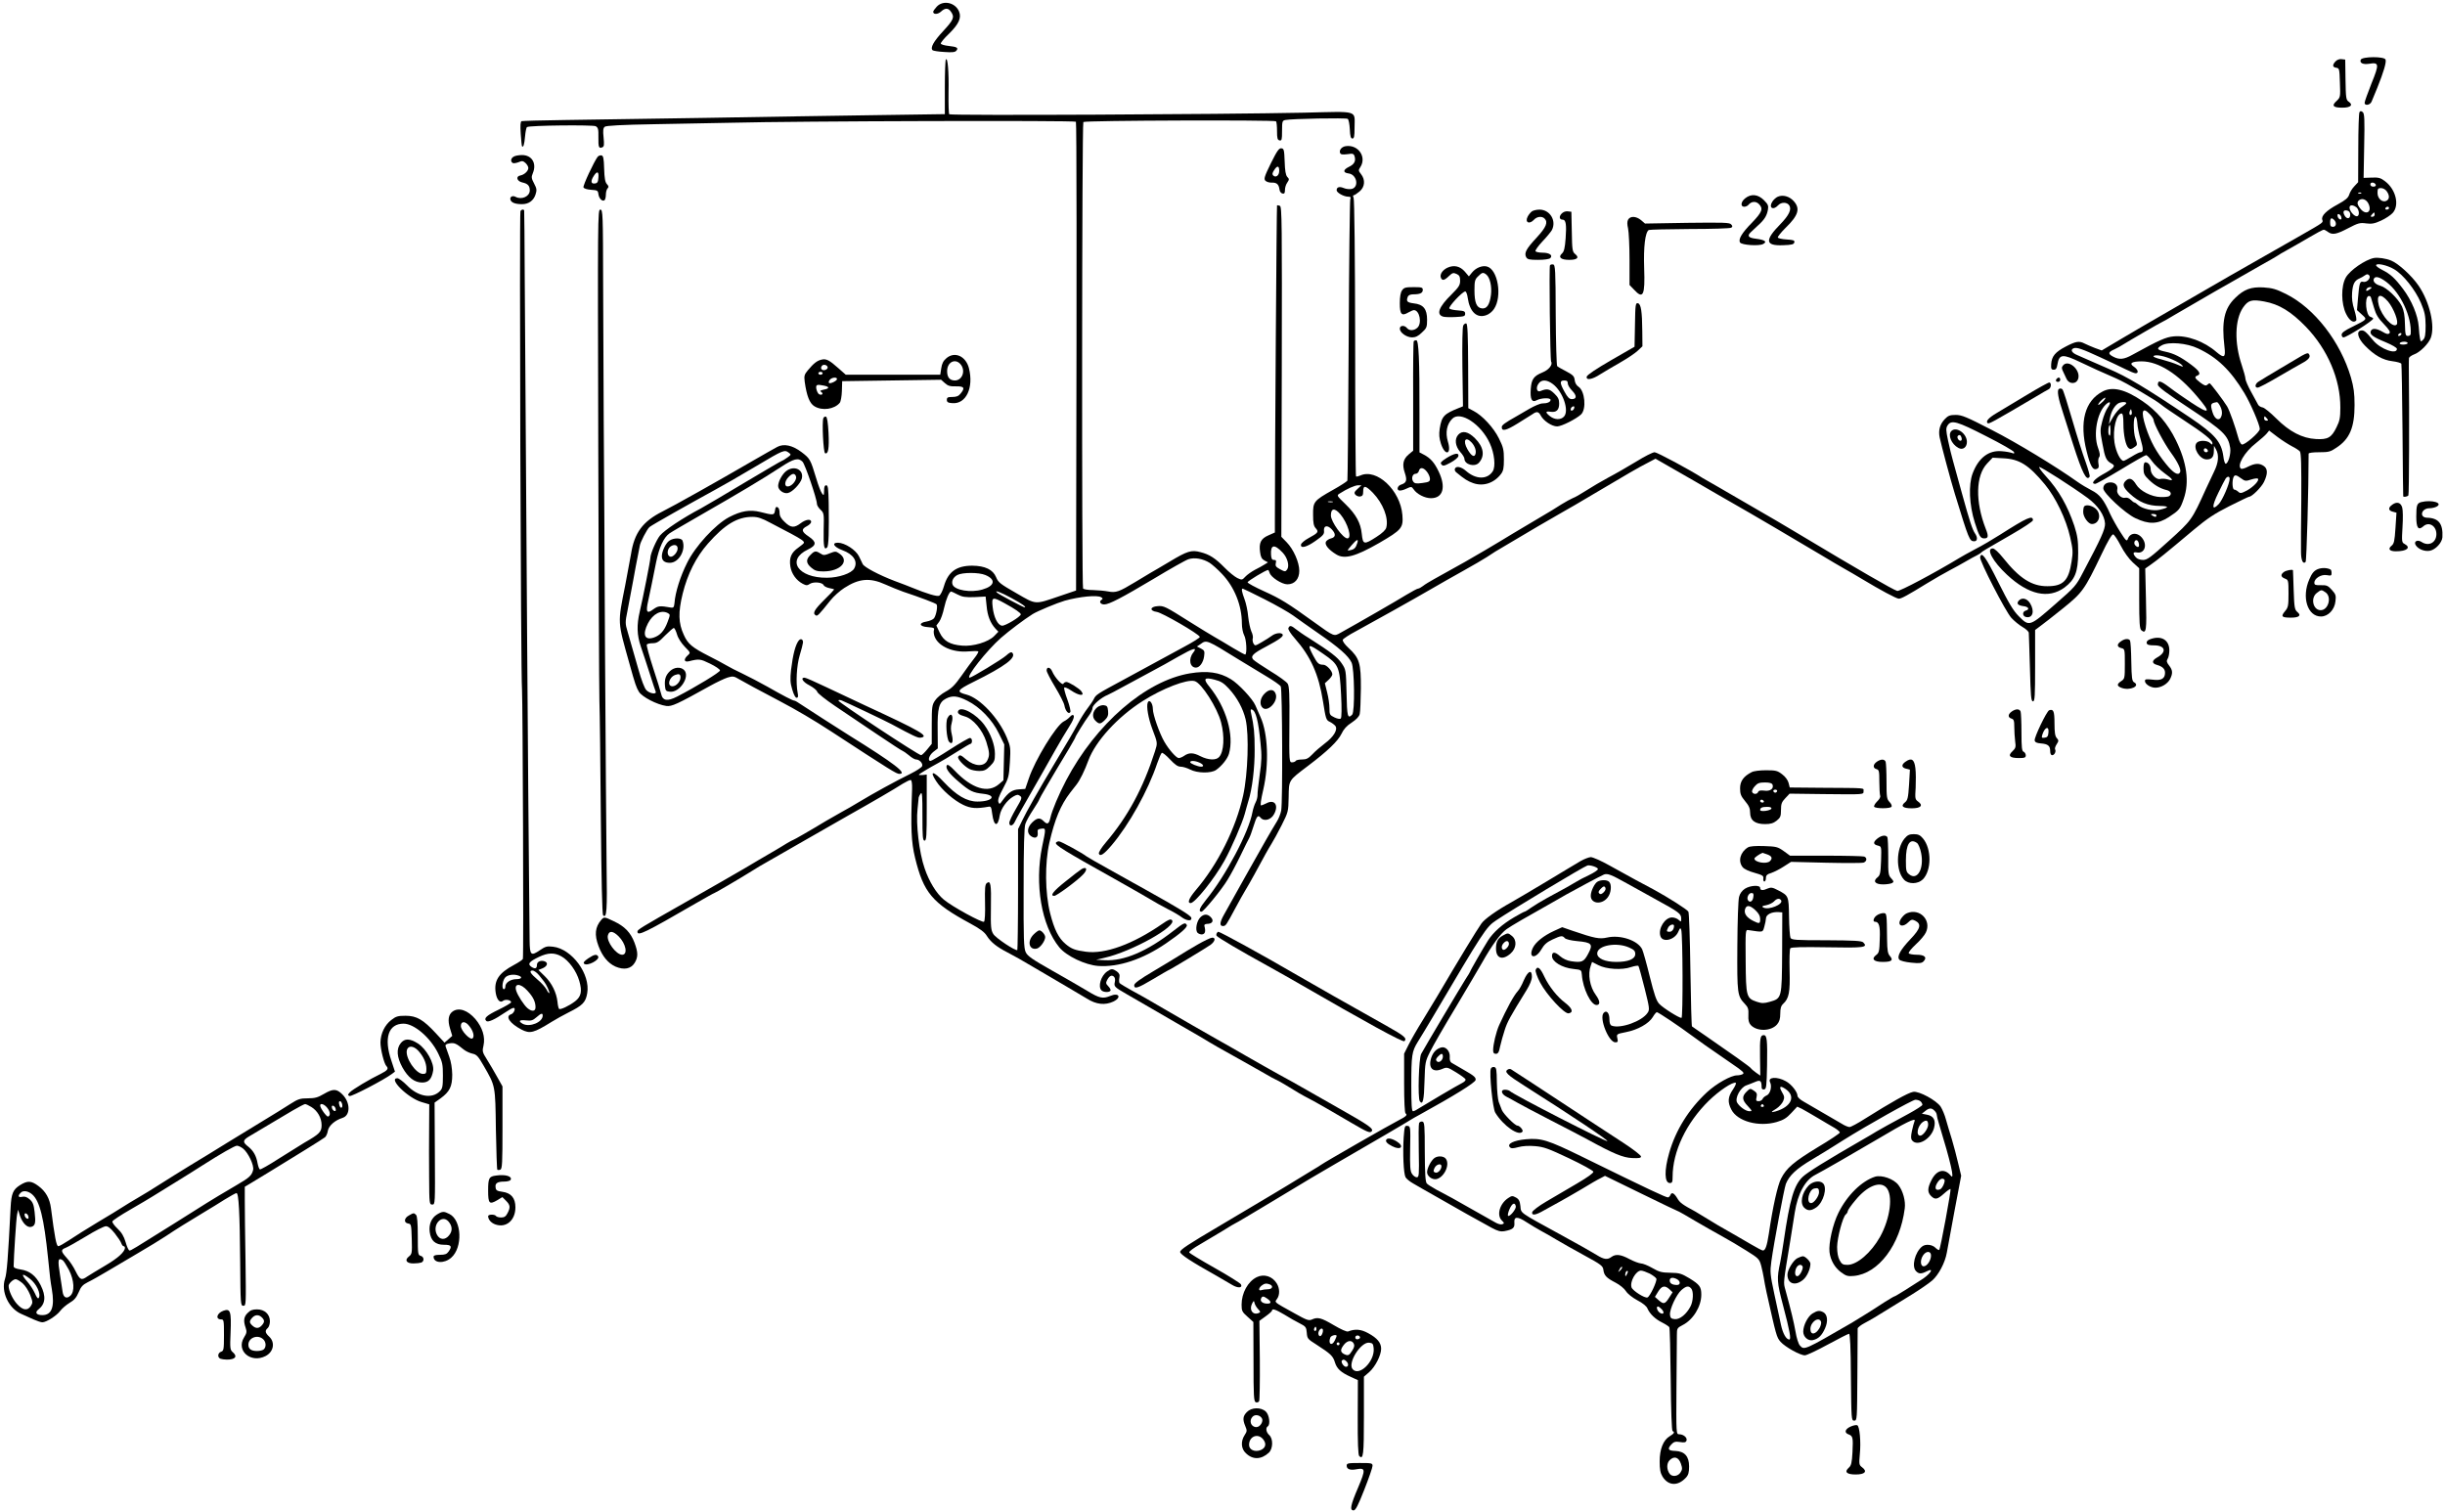
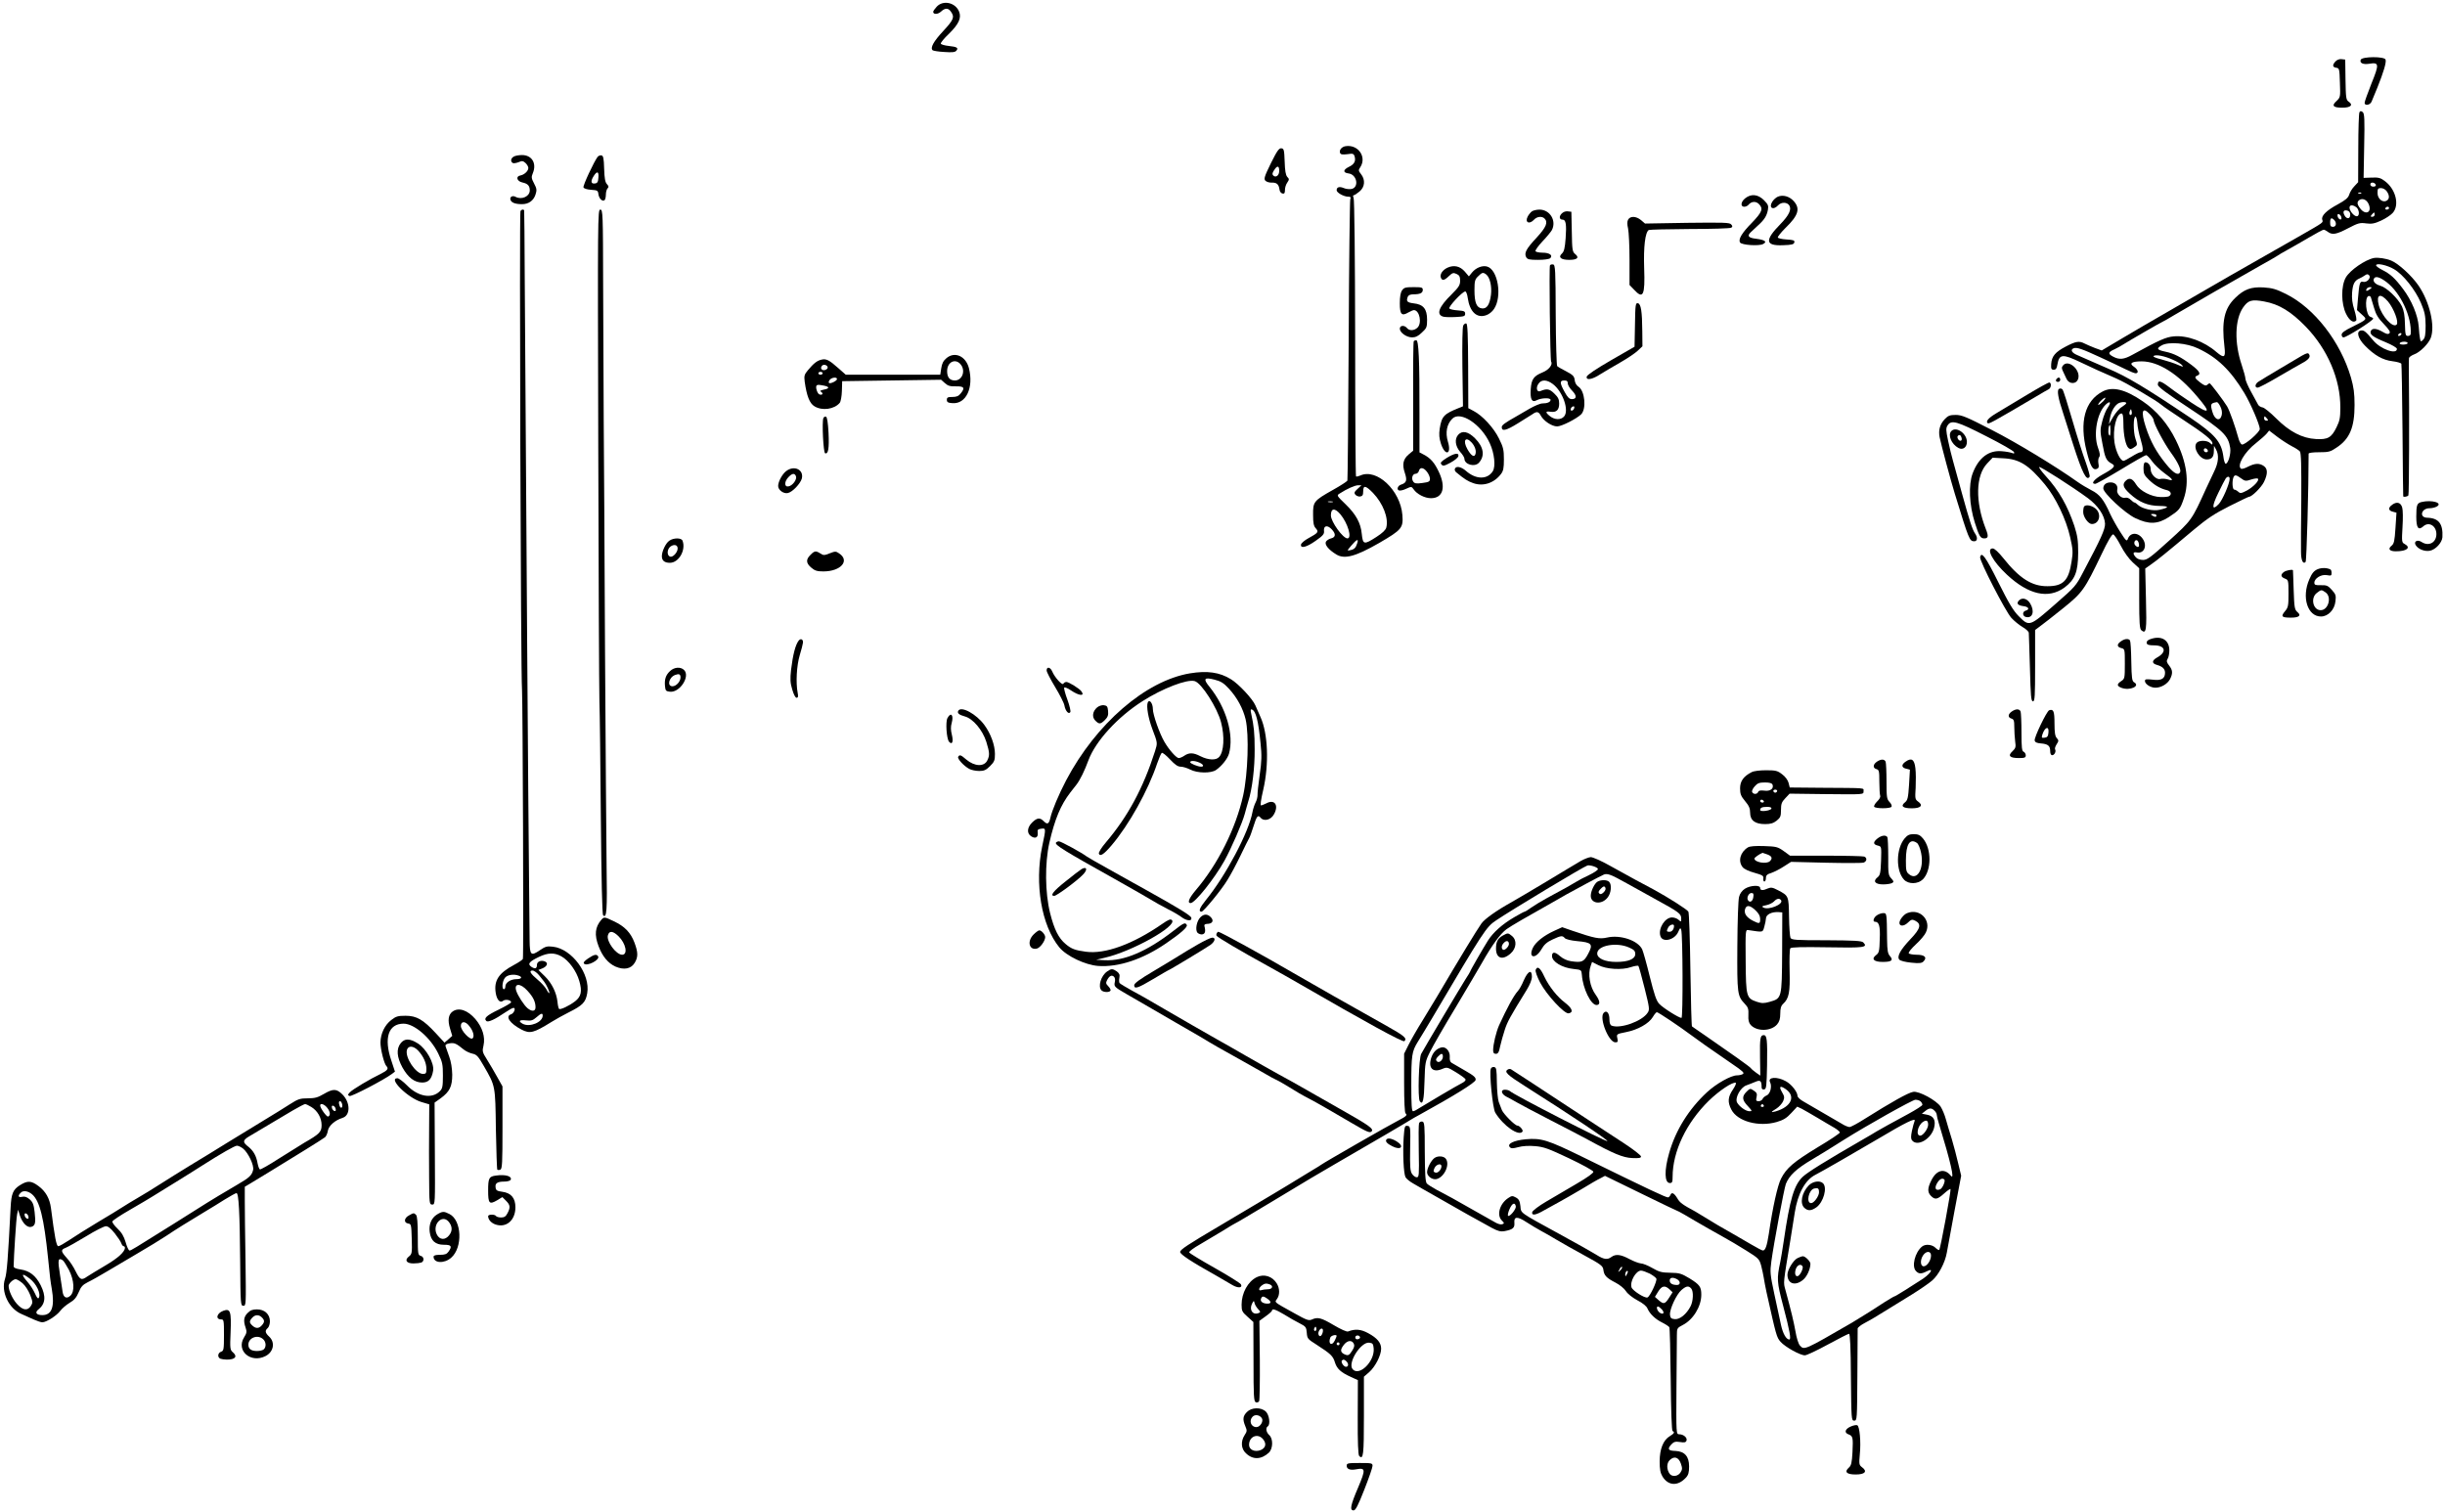
<svg xmlns="http://www.w3.org/2000/svg" version="1.0" width="1703pt" height="1053pt" viewBox="0 0 1703 1053" preserveAspectRatio="xMidYMid meet">
  <g transform="translate(0,1053) scale(0.1,-0.1)" fill="#000000" stroke="none">
    <path d="M6525 10484 c-14 -15 -25 -31 -25 -36 0 -20 32 -19 54 1 29 27 51 27 70 -1 26 -37 19 -55 -54 -134 -68 -73 -92 -117 -74 -134 5 -4 42 -10 81 -12 54 -4 76 -2 84 9 17 19 5 27 -53 33 -28 3 -53 10 -55 16 -2 6 23 37 57 69 69 68 88 111 70 155 -26 63 -111 81 -155 34z" />
    <path d="M16443 10114 c-9 -23 16 -35 60 -28 68 11 70 -2 15 -137 -26 -66 -48 -127 -48 -135 0 -23 40 -16 49 9 5 12 23 56 40 97 43 107 64 177 57 195 -8 23 -164 22 -173 -1z" />
-     <path d="M6588 10115 c-4 -6 -7 -94 -7 -195 l0 -185 -483 -7 c-266 -4 -798 -12 -1183 -19 -385 -6 -828 -13 -985 -15 -157 -2 -290 -6 -297 -8 -8 -3 -10 -29 -6 -88 3 -46 7 -85 9 -87 9 -10 16 12 21 68 3 34 9 64 14 66 18 12 458 16 478 6 17 -10 20 -20 19 -76 -1 -71 3 -81 27 -71 13 5 14 17 9 69 -5 47 -3 65 8 74 9 8 119 14 348 18 184 3 423 8 530 10 463 12 2398 17 2404 7 5 -9 6 -983 2 -2676 l-1 -589 -115 -39 c-176 -60 -160 -61 -302 21 -110 63 -125 74 -140 111 -22 53 -77 79 -166 80 -109 0 -168 -42 -197 -142 -9 -32 -24 -62 -33 -67 -14 -8 -85 13 -192 57 -14 6 -68 27 -120 46 -107 41 -210 95 -221 117 -4 8 -16 32 -26 54 -22 45 -98 94 -146 95 -47 0 -29 -30 30 -52 77 -28 110 -78 83 -127 -18 -34 -108 -65 -190 -65 -202 -2 -286 124 -132 197 60 29 61 52 5 90 -51 34 -54 51 -13 72 17 9 30 22 30 30 0 23 -38 18 -74 -10 -44 -33 -68 -32 -110 9 -26 24 -36 42 -36 64 0 17 -5 34 -11 37 -13 9 -18 4 -22 -26 -5 -27 -12 -28 -101 -5 -73 18 -133 8 -218 -36 -96 -51 -235 -202 -292 -318 -48 -95 -83 -208 -88 -280 -3 -29 -7 -34 -23 -32 -80 14 -90 13 -125 -12 -45 -34 -53 -19 -35 60 7 32 18 84 24 114 6 30 20 100 31 154 21 103 53 173 93 201 12 9 119 71 237 139 241 138 414 241 539 323 90 59 122 67 151 37 18 -19 100 -259 100 -293 0 -10 11 -28 25 -41 24 -23 25 -27 22 -141 -2 -115 3 -143 24 -122 11 11 14 109 11 311 -2 101 -5 122 -17 122 -11 0 -15 -11 -15 -37 -1 -35 -2 -37 -15 -19 -8 10 -26 57 -40 105 -40 132 -43 137 -102 182 -64 48 -123 61 -170 36 -15 -8 -100 -56 -188 -107 -213 -124 -535 -305 -610 -342 -139 -70 -197 -149 -220 -298 -4 -25 -22 -121 -40 -215 -54 -272 -55 -247 30 -550 39 -141 47 -163 65 -193 22 -36 126 -90 191 -99 38 -5 75 12 305 140 45 25 100 51 122 58 37 11 44 10 84 -14 52 -30 112 -62 273 -147 120 -63 244 -136 365 -215 418 -273 454 -295 474 -295 60 0 -34 72 -351 269 -85 53 -289 185 -330 212 -23 16 -45 29 -50 29 -11 0 -77 34 -189 98 -50 28 -126 68 -170 89 -43 20 -95 47 -115 59 -20 12 -74 41 -120 64 -118 60 -148 85 -176 148 -38 82 -40 156 -8 287 34 137 93 255 176 349 117 133 205 186 309 186 38 0 66 -9 127 -42 43 -22 107 -57 143 -75 70 -38 90 -51 90 -63 0 -4 -18 -19 -39 -34 -50 -35 -65 -70 -56 -131 8 -51 41 -97 86 -121 25 -13 32 -13 51 0 27 16 87 10 95 -10 3 -7 20 -16 39 -20 19 -3 34 -8 34 -10 0 -2 -31 -35 -70 -73 -69 -69 -82 -93 -58 -107 11 -7 20 1 102 104 23 29 67 68 97 87 102 66 178 73 286 24 37 -17 93 -39 123 -50 126 -42 225 -80 233 -88 10 -10 -1 -74 -17 -97 -7 -9 -30 -19 -52 -23 -58 -9 -52 -35 9 -39 41 -3 47 -6 42 -21 -3 -10 -1 -30 5 -45 26 -68 128 -113 236 -103 34 3 64 3 68 0 3 -3 -9 -25 -27 -47 -18 -23 -59 -78 -90 -123 -45 -64 -69 -88 -110 -110 -28 -15 -62 -43 -74 -62 -21 -31 -23 -45 -23 -168 l0 -134 -32 -39 c-18 -22 -37 -40 -42 -40 -19 0 -576 368 -576 380 0 6 9 6 23 1 26 -10 311 -145 347 -165 152 -82 184 -97 202 -94 64 9 5 44 -387 225 -77 36 -200 94 -274 129 -73 35 -139 64 -147 64 -31 0 -11 -31 35 -54 26 -14 51 -34 53 -44 3 -11 59 -55 124 -99 66 -44 196 -132 291 -196 95 -64 176 -117 180 -117 4 -1 24 -14 43 -30 19 -17 42 -30 51 -30 24 0 49 -28 42 -46 -3 -9 -40 -33 -82 -54 -104 -51 -260 -137 -351 -192 -41 -25 -100 -59 -130 -75 -30 -17 -77 -44 -105 -60 -107 -65 -226 -133 -230 -133 -3 0 -22 -11 -43 -23 -20 -13 -71 -43 -112 -67 -41 -24 -122 -71 -180 -106 -58 -34 -244 -141 -415 -238 -317 -180 -335 -191 -335 -205 0 -34 54 -7 408 198 68 39 125 71 128 71 5 0 174 99 259 152 38 24 78 48 90 54 11 6 112 64 225 129 113 65 273 156 355 203 176 99 322 184 384 224 25 15 50 27 55 25 7 -2 10 -29 9 -63 -10 -270 -6 -369 21 -479 59 -242 118 -313 384 -457 68 -37 100 -60 116 -87 28 -44 71 -78 146 -116 30 -15 114 -62 185 -105 72 -42 175 -103 230 -135 55 -32 116 -68 135 -80 66 -42 127 -48 185 -21 60 29 39 65 -22 39 -52 -21 -75 -16 -159 35 -43 26 -154 90 -246 142 -136 77 -171 101 -183 127 -14 28 -16 92 -15 447 0 285 4 424 12 447 6 19 31 64 55 100 24 36 43 69 43 73 0 5 76 136 207 353 23 40 43 74 43 77 0 7 68 117 94 151 14 18 26 43 26 54 0 21 62 74 106 91 12 5 61 31 110 58 49 27 134 73 189 102 55 29 142 77 193 107 106 60 135 68 103 27 -35 -44 -23 -104 19 -104 26 0 51 35 57 78 5 36 3 42 -22 55 l-28 14 24 16 c44 32 41 33 269 -108 52 -32 137 -83 188 -114 51 -30 98 -63 103 -72 11 -21 14 -807 3 -865 -4 -21 -17 -55 -29 -74 -43 -70 -94 -159 -218 -380 -69 -124 -137 -245 -151 -270 -30 -53 -33 -80 -8 -80 20 0 22 4 87 125 27 50 58 106 70 125 12 19 39 67 60 105 73 135 98 180 121 217 13 20 45 79 71 130 46 92 47 94 49 196 2 121 -3 113 134 217 139 105 209 173 234 224 15 32 36 56 71 78 33 22 52 42 56 60 4 16 7 96 8 178 1 176 -10 212 -86 282 -27 25 -43 48 -40 57 3 7 43 34 89 58 107 58 406 225 528 296 52 30 151 87 220 125 69 38 143 82 165 96 22 15 49 32 60 39 11 6 60 35 108 64 122 73 269 159 352 206 39 21 144 83 235 137 222 132 305 180 368 212 l53 28 42 -24 c23 -13 130 -74 237 -136 107 -62 225 -131 263 -152 100 -56 475 -277 607 -356 63 -38 139 -83 168 -99 29 -16 85 -49 125 -73 123 -74 236 -135 253 -135 17 0 60 23 198 108 49 30 119 70 155 89 36 19 89 48 116 64 28 16 61 35 75 41 14 7 27 16 30 19 6 8 21 17 214 128 80 46 146 90 146 97 0 38 -40 20 -230 -101 -47 -30 -123 -75 -170 -99 -47 -25 -96 -52 -110 -61 -177 -107 -418 -235 -435 -231 -29 8 -265 144 -690 399 -55 33 -125 74 -155 92 -242 141 -317 184 -400 232 -52 29 -102 58 -110 63 -90 58 -318 180 -335 180 -13 0 -70 -29 -128 -65 -58 -35 -146 -86 -194 -111 -48 -26 -118 -67 -155 -91 -37 -24 -79 -48 -94 -53 -14 -6 -49 -25 -78 -43 -28 -19 -96 -60 -151 -92 -55 -32 -138 -82 -185 -110 -47 -29 -134 -81 -195 -117 -98 -58 -161 -94 -355 -201 -30 -17 -66 -38 -79 -49 -13 -10 -28 -18 -34 -18 -6 0 -42 -20 -81 -43 -61 -38 -335 -196 -458 -264 -47 -27 -44 -28 -183 72 -184 133 -236 165 -349 216 -64 29 -116 57 -116 63 0 9 128 86 143 86 2 0 7 -9 10 -19 8 -31 85 -81 124 -81 51 0 83 37 83 94 0 59 -40 150 -88 199 l-37 38 3 1150 c2 1037 1 1150 -13 1155 -9 4 -18 5 -20 3 -3 -3 -15 -1763 -15 -2181 l0 -97 -45 -20 c-53 -23 -67 -52 -58 -117 4 -34 12 -48 30 -58 l25 -13 -24 -15 c-12 -8 -43 -25 -67 -37 -24 -13 -54 -34 -67 -48 -22 -24 -24 -24 -56 -9 -18 9 -58 41 -87 71 -66 67 -106 93 -169 109 -63 17 -92 8 -215 -66 -56 -33 -116 -69 -133 -78 -17 -10 -66 -39 -108 -65 -111 -67 -133 -75 -186 -65 -25 5 -73 9 -107 10 -35 0 -65 5 -69 11 -10 17 -8 3239 2 3249 11 11 1332 15 1342 5 4 -4 7 -34 7 -68 0 -51 3 -62 18 -65 15 -3 17 5 17 67 0 65 2 71 23 75 42 9 422 16 434 8 7 -4 13 -36 15 -72 2 -50 7 -65 18 -65 12 0 15 15 15 75 0 125 37 114 -353 105 -579 -12 -2454 -21 -2470 -11 -4 2 -6 71 -5 153 3 144 -6 248 -19 228z m-1094 -2738 c18 -13 17 -15 -12 -35 -16 -12 -33 -22 -36 -22 -4 0 -119 -68 -257 -150 -138 -83 -276 -164 -307 -181 -127 -67 -253 -151 -285 -189 -25 -30 -67 -127 -67 -156 0 -18 -52 -281 -74 -374 -22 -93 -20 -164 8 -245 13 -38 41 -122 61 -185 20 -63 39 -121 42 -127 8 -22 -42 -14 -65 10 -13 13 -35 72 -56 147 -50 174 -53 187 -74 258 -18 60 -18 67 -1 150 9 48 27 141 39 207 12 66 26 143 32 170 6 28 12 60 14 72 2 24 51 118 68 132 16 14 277 161 456 259 56 30 153 86 290 167 188 112 194 114 224 92z m3439 -695 c35 -36 50 -94 32 -119 -12 -16 -15 -16 -49 2 -29 16 -34 23 -30 42 5 18 2 23 -12 23 -15 0 -19 8 -21 37 -4 70 23 75 80 15z m-508 -72 c17 -11 56 -45 86 -77 87 -91 139 -220 139 -346 0 -29 7 -65 16 -82 15 -27 21 -122 8 -134 -2 -2 -41 19 -86 46 -46 28 -103 62 -128 76 -25 14 -103 62 -175 107 -168 106 -179 112 -223 108 -53 -4 -56 -33 -5 -40 37 -5 293 -153 300 -174 2 -5 -47 -36 -109 -69 -113 -61 -142 -77 -418 -227 -193 -104 -196 -106 -212 -138 -7 -14 -27 -43 -44 -65 -17 -22 -47 -69 -66 -105 -33 -61 -66 -118 -177 -302 -91 -152 -184 -315 -211 -373 l-29 -60 0 -419 c0 -230 -3 -421 -5 -423 -10 -10 -150 83 -167 111 -17 27 -19 49 -17 186 3 162 -2 190 -29 169 -12 -10 -14 -36 -12 -136 2 -72 -1 -127 -7 -133 -10 -10 -222 105 -280 154 -51 42 -103 126 -134 219 -38 109 -61 309 -49 412 4 39 8 75 8 81 1 5 7 18 14 27 10 14 12 -15 12 -155 0 -147 2 -173 15 -173 13 0 15 32 15 230 l0 230 -27 -3 c-16 -1 -28 -1 -28 2 0 4 69 46 136 82 23 12 81 47 130 78 48 31 92 56 96 56 4 0 8 9 8 20 0 11 -6 20 -14 20 -8 0 -71 -36 -139 -80 -68 -44 -129 -80 -135 -80 -23 0 -11 39 19 63 l31 24 -1 131 c-2 149 9 191 58 216 44 23 80 20 149 -15 87 -43 173 -132 219 -227 l38 -77 -3 -125 -3 -125 -30 -26 c-77 -67 -189 -33 -310 94 -31 33 -49 45 -54 37 -12 -20 15 -58 84 -116 76 -65 97 -75 170 -83 97 -11 64 -54 -41 -54 -74 0 -146 42 -235 137 -71 77 -102 81 -53 6 40 -62 124 -135 189 -166 52 -25 92 -28 176 -13 17 4 20 -3 26 -50 12 -90 40 -94 53 -8 8 45 50 104 94 129 24 14 32 15 46 5 17 -12 14 -19 -28 -91 -25 -43 -46 -86 -46 -97 0 -28 25 -23 39 8 11 24 44 82 202 358 12 22 48 85 79 140 31 55 73 126 93 157 36 55 46 88 28 88 -5 0 -14 -7 -22 -16 -7 -8 -25 -22 -40 -29 -53 -28 -200 -268 -243 -397 l-25 -73 -44 -3 c-47 -3 -73 -21 -114 -77 -20 -28 -22 -29 -29 -11 -5 14 4 42 33 95 38 71 41 83 47 181 6 99 5 109 -21 172 -57 137 -187 275 -281 300 -74 19 -67 31 48 88 224 111 303 171 270 204 -7 7 -20 0 -42 -20 -27 -25 -240 -154 -254 -154 -31 0 120 191 219 278 59 51 157 125 220 165 34 21 171 78 223 93 104 29 228 41 254 24 13 -8 13 -11 1 -19 -18 -12 -5 -31 20 -31 34 0 122 46 342 177 116 70 226 132 245 138 41 14 100 4 147 -25z m-1562 -85 c75 -31 67 -76 -20 -101 -81 -24 -193 -5 -208 34 -9 24 4 51 33 67 36 19 150 19 195 0z m1945 -169 c81 -41 170 -92 199 -113 28 -21 107 -76 174 -123 145 -100 211 -158 233 -205 20 -42 24 -343 4 -363 -31 -31 -36 -13 -39 151 -4 161 -4 162 -34 207 -29 43 -75 78 -227 175 -35 21 -76 50 -91 62 -33 27 -45 29 -53 8 -4 -8 15 -38 45 -72 110 -125 166 -249 196 -438 19 -121 22 -131 46 -142 15 -7 32 -20 39 -28 21 -25 -10 -77 -72 -123 -29 -22 -69 -56 -87 -76 -28 -29 -42 -36 -72 -36 -21 0 -41 -4 -44 -10 -3 -5 -15 -10 -26 -10 -19 0 -20 7 -18 263 2 211 -1 267 -12 285 -8 13 -62 52 -120 87 -58 36 -112 72 -120 81 -20 24 -2 42 91 91 92 49 122 71 114 84 -9 15 -50 10 -75 -9 -13 -10 -45 -30 -71 -45 -46 -27 -47 -27 -58 -8 -5 11 -7 26 -4 35 3 8 -1 30 -10 48 -8 18 -18 65 -22 103 -3 39 -15 93 -25 120 -19 51 -24 75 -13 75 3 0 71 -33 152 -74z m-2138 33 c33 -17 54 -20 118 -18 l77 4 7 -66 c6 -69 26 -118 61 -157 l21 -22 -29 -30 c-41 -42 -147 -74 -224 -67 -85 7 -128 32 -156 91 l-23 49 20 27 c11 15 26 58 34 96 13 60 36 114 49 114 2 0 23 -9 45 -21z m376 -25 c74 -40 107 -64 90 -64 -9 0 -180 91 -190 101 -25 23 23 5 100 -37z m-48 -36 c73 -40 112 -67 112 -77 0 -16 -109 -82 -131 -79 -30 4 -57 58 -65 131 -8 70 -1 72 84 25z m-2347 -68 c18 -10 18 -11 -1 -62 -23 -62 -52 -94 -97 -109 -63 -21 -80 21 -40 99 35 67 92 96 138 72z m65 -150 c7 -25 30 -60 54 -85 40 -41 41 -41 20 -60 -30 -27 -26 -49 8 -41 71 18 79 17 147 -16 39 -19 70 -40 70 -48 0 -12 -167 -114 -299 -182 -68 -35 -101 -29 -111 19 -3 15 -28 97 -56 181 -27 83 -47 157 -44 162 3 6 22 10 41 10 29 0 44 9 87 54 29 29 56 53 61 52 5 -1 15 -22 22 -46z m4502 -135 c107 -74 113 -88 123 -285 5 -93 4 -159 -2 -164 -5 -6 -22 -3 -44 7 -33 16 -35 20 -35 64 0 26 -7 75 -16 110 l-16 64 26 24 c14 13 26 30 26 38 0 24 -40 67 -63 67 -32 0 -41 9 -71 65 -44 84 -36 85 72 10z" />
    <path d="M7290 5860 c0 -10 27 -62 59 -115 32 -53 62 -111 65 -129 7 -39 30 -64 41 -46 4 6 -5 45 -20 86 -15 40 -25 78 -23 84 2 6 23 -2 48 -19 56 -38 99 -42 72 -6 -13 19 -88 65 -104 65 -9 0 -19 -6 -21 -12 -7 -16 -61 44 -78 85 -13 31 -39 36 -39 7z" />
    <path d="M6675 5580 c-10 -16 4 -29 45 -40 57 -15 124 -95 150 -177 23 -75 24 -93 8 -127 -21 -48 -89 -46 -148 4 -38 33 -46 35 -56 19 -8 -13 40 -65 78 -85 15 -8 46 -14 69 -14 33 0 47 6 75 34 30 30 34 40 34 85 0 61 -29 141 -74 202 -55 75 -160 133 -181 99z" />
    <path d="M6599 5528 c-14 -27 -6 -142 11 -164 22 -25 32 -1 20 48 -8 32 -9 56 -1 83 15 55 -6 78 -30 33z" />
    <path d="M4667 5856 c-30 -28 -40 -58 -35 -107 3 -30 7 -34 35 -37 68 -7 142 107 98 151 -24 24 -68 21 -98 -7z m73 -44 c0 -29 -30 -62 -56 -62 -40 0 -25 63 19 79 27 10 37 5 37 -17z" />
    <path d="M16267 10102 c-23 -25 -21 -40 6 -44 21 -3 22 -8 25 -104 4 -100 3 -102 -23 -127 -37 -33 -25 -47 40 -47 58 0 78 19 44 42 -18 12 -20 26 -22 153 l-2 140 -26 3 c-15 2 -32 -5 -42 -16z" />
    <path d="M16434 9748 c-4 -7 -8 -119 -8 -250 l-1 -237 -26 -28 c-15 -15 -31 -41 -36 -58 -7 -23 -26 -39 -79 -68 -80 -43 -117 -80 -109 -107 7 -21 14 -16 -150 -110 -210 -120 -450 -257 -495 -282 -25 -14 -85 -49 -135 -78 -49 -29 -178 -103 -285 -165 -107 -61 -257 -149 -333 -194 l-138 -82 -47 17 c-26 10 -58 24 -72 31 -38 20 -61 16 -130 -20 -75 -39 -99 -68 -103 -122 -2 -34 1 -40 18 -40 15 0 21 9 25 35 13 75 35 77 163 16 92 -44 126 -59 247 -112 68 -29 281 -154 315 -184 11 -10 79 -56 150 -103 147 -96 205 -143 205 -164 0 -12 -2 -12 -16 1 -20 20 -78 21 -94 1 -28 -34 21 -115 70 -115 35 0 50 17 50 59 l1 36 14 -25 c22 -39 18 -92 -14 -156 -16 -33 -41 -86 -56 -119 -99 -218 -99 -218 -257 -361 -128 -116 -152 -134 -181 -134 -20 0 -41 7 -50 18 -24 27 -21 40 8 34 50 -9 73 48 39 96 -32 46 -86 45 -103 -1 -7 -20 -13 -15 -53 48 -25 39 -56 95 -70 125 -45 101 -74 137 -130 165 -29 15 -73 41 -98 59 -152 108 -420 271 -596 361 -176 91 -210 105 -252 105 -40 0 -53 -5 -75 -28 -35 -36 -47 -79 -37 -128 13 -61 77 -300 106 -394 98 -319 102 -330 135 -330 23 0 25 27 5 55 -18 27 -36 81 -91 280 -26 94 -54 195 -62 225 -9 30 -24 93 -34 140 -16 75 -16 88 -3 108 26 39 65 28 268 -76 105 -53 192 -103 194 -111 4 -10 0 -12 -14 -6 -11 4 -42 10 -70 12 -91 9 -163 -45 -204 -154 -30 -79 -24 -220 15 -343 30 -95 39 -110 66 -110 28 0 31 15 10 67 -74 190 -70 371 10 455 l38 40 73 -4 c114 -5 179 -47 291 -182 76 -92 148 -243 176 -367 19 -85 21 -103 10 -170 -20 -133 -58 -172 -168 -172 -108 -1 -195 54 -308 196 -33 41 -61 67 -73 67 -49 0 0 -91 99 -183 150 -140 289 -171 401 -89 73 55 94 108 95 242 0 88 -5 118 -27 188 -47 139 -108 247 -198 345 -29 32 -50 60 -46 64 6 6 230 -137 339 -217 71 -53 116 -120 119 -177 1 -40 -27 -102 -155 -343 -47 -90 -54 -98 -187 -214 -185 -162 -185 -162 -259 -88 -38 38 -69 90 -143 238 -88 177 -117 216 -126 173 -5 -25 177 -378 217 -422 19 -21 54 -50 78 -64 23 -13 44 -32 44 -41 1 -10 4 -120 8 -247 5 -195 8 -230 21 -230 13 0 15 34 15 249 l0 248 36 27 c20 14 91 70 157 123 137 110 151 130 269 376 44 93 73 142 82 140 7 -2 31 -37 52 -78 23 -45 57 -92 84 -117 l45 -41 0 -210 c0 -171 3 -212 15 -222 34 -28 38 -3 32 217 l-5 213 41 29 c43 30 97 73 298 242 92 77 143 111 246 163 72 36 134 66 138 66 20 0 86 66 104 103 27 56 27 92 -1 111 -30 21 -61 20 -109 -4 -22 -12 -44 -18 -49 -15 -33 20 23 117 105 180 30 24 63 53 73 65 l17 21 59 -45 c32 -24 78 -53 101 -65 24 -12 48 -28 54 -35 9 -10 11 -101 10 -328 -2 -172 -3 -339 -2 -371 0 -59 14 -90 32 -71 7 6 21 512 21 754 0 6 29 10 73 10 66 0 79 3 121 32 92 60 126 141 126 297 0 83 -6 124 -25 191 -73 250 -255 484 -452 582 -68 34 -95 42 -157 46 -86 5 -136 -13 -197 -73 -77 -74 -96 -163 -75 -342 9 -74 -2 -81 -56 -35 -85 74 -205 118 -298 109 -54 -5 -100 -25 -287 -128 -59 -33 -91 -36 -133 -14 -39 20 -38 32 8 52 20 10 49 25 63 35 31 20 269 158 274 158 2 0 39 21 82 47 99 59 442 256 593 341 63 35 120 68 125 72 6 5 37 23 70 41 33 18 100 57 150 86 49 29 94 53 100 53 5 0 19 -7 29 -15 31 -23 59 -18 141 25 69 36 82 40 125 34 39 -5 58 -2 104 19 31 14 67 38 81 53 49 53 24 163 -52 221 -31 24 -45 28 -93 26 l-57 -2 4 223 c4 187 2 224 -10 235 -12 9 -17 9 -23 -1z m114 -505 c2 -8 -5 -13 -17 -13 -12 0 -21 6 -21 16 0 18 31 15 38 -3z m76 -45 c21 -29 20 -55 -1 -66 -28 -16 -63 14 -63 54 0 29 3 34 24 34 14 0 32 -10 40 -22z m-177 -14 c-3 -3 -12 -4 -19 -1 -8 3 -5 6 6 6 11 1 17 -2 13 -5z m53 -80 c21 -54 -23 -74 -59 -28 -26 32 -26 50 -4 63 23 12 51 -3 63 -35z m-87 -18 c16 -13 23 -47 11 -59 -10 -10 -32 3 -49 29 -25 39 0 59 38 30z m227 -6 c0 -5 -7 -10 -16 -10 -8 0 -12 5 -9 10 3 6 10 10 16 10 5 0 9 -4 9 -10z m-270 -46 c0 -30 -25 -32 -40 -4 -14 26 -6 40 20 33 13 -3 20 -14 20 -29z m170 1 c0 -8 -7 -15 -16 -15 -14 0 -14 3 -4 15 7 8 14 15 16 15 2 0 4 -7 4 -15z m-232 -19 c3 -12 -1 -17 -10 -14 -7 3 -15 13 -16 22 -3 12 1 17 10 14 7 -3 15 -13 16 -22z m-50 -18 c19 -19 15 -48 -8 -48 -16 0 -20 7 -20 30 0 32 9 37 28 18z m-487 -568 c104 -19 187 -70 290 -176 152 -158 241 -366 240 -563 0 -69 -4 -92 -26 -136 -35 -73 -61 -88 -144 -83 -95 5 -184 51 -277 144 -40 40 -82 74 -94 76 -13 2 -26 10 -31 18 -4 8 -26 48 -48 88 -23 41 -41 83 -41 94 0 11 -12 54 -26 96 -52 154 -48 315 9 399 36 52 60 59 148 43z m-461 -327 c133 -62 226 -151 322 -310 43 -71 108 -222 108 -251 0 -23 -107 -115 -125 -108 -8 3 -19 24 -25 48 -19 71 -61 191 -78 218 -28 45 -115 160 -121 160 -4 0 -12 -5 -18 -11 -8 -8 -21 -4 -47 16 -39 30 -44 40 -21 49 28 10 15 32 -42 75 -75 56 -121 79 -183 92 -57 12 -62 22 -22 44 46 26 174 16 252 -22z m-685 -60 c66 -30 146 -68 178 -84 32 -16 64 -29 72 -29 24 0 17 26 -11 45 -37 24 -17 38 54 38 117 -1 252 -86 386 -245 100 -117 89 -128 -43 -41 -47 31 -115 78 -150 105 -64 48 -81 52 -81 18 0 -14 62 -60 220 -164 237 -157 270 -189 284 -276 6 -41 -14 -110 -32 -110 -5 0 -13 24 -16 53 -14 100 -59 152 -231 268 -313 210 -440 286 -570 341 -22 10 -71 31 -110 48 -38 17 -87 38 -107 47 -38 16 -49 37 -25 47 21 9 59 -4 182 -61z m510 -19 c28 -12 57 -29 64 -38 11 -13 6 -13 -30 3 -24 11 -75 27 -112 37 -42 10 -64 20 -56 25 18 11 76 -1 134 -27z m330 -325 c10 -19 14 -41 10 -60 -11 -47 -49 -35 -65 22 -16 55 -13 61 32 68 4 0 15 -13 23 -30z m325 -84 c10 -12 10 -15 -4 -15 -9 0 -16 7 -16 15 0 8 2 15 4 15 2 0 9 -7 16 -15z m-412 -223 c2 -7 -3 -12 -12 -12 -9 0 -16 7 -16 16 0 17 22 14 28 -4z m232 -194 c27 -20 33 -20 70 -8 22 7 43 10 47 6 12 -12 -31 -57 -76 -82 -40 -21 -47 -22 -61 -9 -9 8 -22 15 -28 15 -13 0 -16 57 -6 84 8 21 19 20 54 -6z m-80 -3 c0 -33 -50 -149 -76 -176 -48 -50 -50 -18 -3 78 23 48 47 94 52 101 13 16 27 15 27 -3z m-632 -453 c4 -24 -7 -29 -25 -11 -14 14 -5 41 11 36 6 -2 12 -13 14 -25z" />
    <path d="M16034 8053 c-34 -20 -266 -157 -301 -180 -26 -15 -31 -43 -8 -43 9 0 70 32 138 72 67 39 143 83 169 97 47 25 63 44 52 62 -7 13 -15 11 -50 -8z" />
    <path d="M9373 9512 c-27 -4 -47 -27 -39 -47 4 -11 15 -13 50 -9 39 6 45 4 51 -15 10 -33 -2 -56 -41 -74 -40 -20 -41 -40 -1 -45 58 -7 75 -95 22 -108 -14 -3 -39 -1 -55 6 -31 13 -50 7 -50 -15 0 -17 50 -45 81 -45 16 0 20 -4 14 -17 -3 -10 -9 -452 -11 -983 -3 -531 -7 -970 -9 -977 -2 -6 -48 -36 -102 -66 -133 -75 -138 -82 -137 -173 0 -57 4 -78 19 -94 22 -25 16 -32 -52 -69 -26 -14 -49 -34 -51 -43 -6 -31 39 -20 103 26 50 35 60 47 57 68 -4 38 24 43 54 11 30 -32 28 -55 -5 -63 -13 -3 -29 -13 -35 -22 -12 -20 16 -56 72 -90 57 -35 134 -14 298 80 158 92 169 105 162 195 -14 172 -179 327 -293 275 -14 -6 -27 -9 -30 -6 -3 3 -6 437 -6 964 -1 561 -5 966 -11 977 -5 10 -5 17 1 17 5 0 23 12 40 26 38 31 42 82 11 121 -19 24 -19 28 -5 49 46 71 -15 159 -102 146z m83 -2387 c-23 -21 -26 -28 -15 -41 7 -8 22 -14 33 -12 16 2 21 10 21 36 0 44 17 41 68 -11 70 -73 110 -175 93 -241 -4 -17 -27 -39 -69 -66 -87 -56 -94 -54 -102 22 -7 75 -41 136 -111 204 -65 63 -65 63 -42 77 51 33 104 56 127 57 l24 0 -27 -25z m-173 -92 c-7 -2 -21 -2 -30 0 -10 3 -4 5 12 5 17 0 24 -2 18 -5z m53 -85 c52 -62 83 -168 49 -168 -31 0 -115 116 -115 160 0 51 27 54 66 8z m118 -200 c-10 -33 -21 -45 -49 -50 -24 -5 -24 -5 8 33 37 43 51 49 41 17z" />
    <path d="M8852 9393 c-46 -94 -50 -109 -38 -122 8 -8 28 -14 45 -13 34 1 48 -12 53 -48 1 -14 11 -26 21 -28 13 -3 17 3 17 25 0 16 7 39 16 51 14 21 15 25 0 40 -11 13 -16 43 -18 107 -3 81 -5 90 -23 92 -16 2 -30 -17 -73 -104z m58 -53 c0 -33 -24 -50 -42 -32 -8 8 -6 18 6 36 22 35 36 33 36 -4z" />
    <path d="M3578 9439 c-20 -11 -24 -34 -7 -44 5 -4 24 -1 40 5 25 11 32 10 49 -5 11 -10 20 -26 20 -35 0 -21 -28 -47 -55 -52 -35 -6 -25 -41 14 -49 37 -8 51 -23 51 -55 0 -42 -56 -68 -99 -45 -22 12 -43 -1 -35 -22 7 -19 34 -29 80 -29 46 0 80 24 94 67 10 31 9 41 -10 77 -19 36 -20 45 -9 71 29 69 -6 127 -75 127 -23 0 -49 -5 -58 -11z" />
    <path d="M4163 9438 c-25 -32 -104 -201 -99 -213 3 -8 24 -15 53 -17 44 -3 48 -5 51 -30 4 -30 26 -53 42 -43 5 3 10 21 10 39 0 17 5 37 12 44 9 9 8 16 -5 30 -12 13 -17 41 -19 107 -2 73 -6 90 -19 93 -9 1 -20 -3 -26 -10z m5 -145 c-2 -31 -7 -39 -25 -41 -28 -4 -30 18 -7 53 23 36 36 31 32 -12z" />
    <path d="M12156 9149 c-31 -24 -35 -59 -7 -59 10 0 24 6 30 14 20 24 51 26 72 5 32 -32 23 -56 -48 -130 -71 -72 -97 -116 -83 -138 11 -18 131 -26 160 -11 31 16 14 29 -48 37 -53 6 -65 19 -38 45 7 7 29 28 49 46 45 40 63 67 71 111 5 28 1 38 -28 67 -41 41 -89 46 -130 13z" />
    <path d="M12383 9160 c-12 -5 -29 -20 -38 -34 -28 -43 5 -64 40 -26 22 24 63 23 78 -1 17 -28 -2 -68 -62 -130 -111 -113 -106 -152 18 -147 62 2 76 6 79 20 3 14 -6 17 -54 20 -32 2 -59 8 -61 14 -2 5 22 35 52 65 92 89 106 136 58 189 -30 33 -75 45 -110 30z" />
    <path d="M3625 9059 c-8 -12 2 -3230 11 -3334 5 -77 12 -1857 6 -1874 -2 -6 -30 -25 -62 -42 -107 -57 -141 -109 -127 -196 8 -48 30 -71 51 -54 16 13 56 6 56 -10 0 -5 -39 -28 -86 -51 -85 -41 -106 -60 -87 -79 12 -12 58 9 133 60 25 17 50 31 57 31 18 0 3 -39 -18 -45 -42 -14 -7 -64 73 -106 60 -31 85 -24 211 54 29 18 81 47 117 65 98 49 119 70 130 133 24 133 -106 310 -238 325 -41 5 -53 2 -91 -24 -63 -43 -71 -36 -72 67 0 47 -2 235 -4 416 -5 414 -21 2746 -30 4190 -1 259 -3 473 -4 478 -2 11 -19 9 -26 -4z m285 -5190 c52 -29 105 -102 125 -172 21 -72 13 -108 -29 -141 -43 -33 -104 -61 -112 -53 -4 4 -9 26 -11 49 -7 64 -39 130 -88 178 l-45 44 30 12 c34 15 40 40 11 49 -26 8 -51 -4 -51 -25 0 -27 -13 -31 -39 -14 -28 20 -16 36 53 69 63 30 107 31 156 4z m-156 -131 c15 -18 30 -38 35 -44 17 -21 42 -76 37 -81 -2 -3 -12 9 -20 26 -9 16 -36 47 -61 67 -51 43 -63 64 -36 64 11 0 31 -15 45 -32z m-140 -4 c27 -10 18 -24 -17 -24 -40 0 -77 -24 -77 -51 0 -10 -4 -19 -10 -19 -16 0 -12 53 6 78 15 22 62 30 98 16z m60 -105 c40 -43 56 -77 56 -115 0 -29 -25 -32 -56 -6 -24 20 -68 88 -78 120 -18 55 29 56 78 1z m106 -173 c0 -46 -90 -83 -139 -57 -34 19 -24 29 22 24 36 -4 48 -1 73 21 33 29 44 32 44 12z" />
    <path d="M4167 7433 c2 -901 6 -1703 8 -1783 3 -80 7 -446 10 -815 4 -427 9 -673 16 -680 25 -25 29 32 24 345 -2 179 -7 861 -11 1515 -3 655 -7 1368 -9 1585 -1 217 -3 637 -4 933 -1 516 -2 537 -20 537 -18 0 -18 -48 -14 -1637z" />
    <path d="M10669 9057 c-9 -7 -21 -22 -28 -35 -22 -41 11 -58 44 -22 20 22 55 26 73 8 26 -26 12 -60 -54 -132 -74 -79 -89 -108 -74 -137 9 -16 22 -19 83 -19 43 0 78 5 85 12 20 20 -6 38 -54 38 -23 0 -46 5 -49 10 -3 6 18 36 48 68 30 31 59 67 66 79 34 65 -13 143 -86 143 -21 0 -45 -6 -54 -13z" />
    <path d="M10876 9041 c-19 -21 -14 -41 9 -41 22 0 27 -36 20 -130 -5 -68 -11 -93 -26 -106 -28 -26 -7 -44 52 -44 55 0 71 16 41 40 -20 16 -22 29 -24 156 l-3 139 -26 3 c-15 2 -32 -5 -43 -17z" />
    <path d="M11340 9000 c-7 -13 -7 -33 0 -62 5 -24 10 -122 10 -218 l0 -175 31 -32 c64 -70 78 -41 71 149 -5 150 7 250 32 266 6 3 135 6 286 7 151 0 281 4 288 9 10 6 11 11 0 23 -10 13 -52 14 -306 11 l-294 -5 -28 24 c-34 28 -75 30 -90 3z" />
    <path d="M16535 8733 c-61 -12 -167 -85 -196 -136 -34 -60 -33 -182 2 -253 23 -47 51 -66 70 -47 5 5 -1 37 -12 73 -15 47 -19 81 -16 123 5 60 17 83 52 98 11 5 28 14 37 21 14 10 20 10 29 1 17 -17 -15 -53 -41 -46 -23 6 -27 -8 -36 -114 l-7 -83 34 -31 c38 -35 41 -31 -68 -86 -52 -25 -73 -41 -73 -54 0 -11 6 -19 13 -19 23 1 207 117 207 131 0 3 -9 9 -19 12 -32 8 -43 135 -14 145 7 2 15 -2 17 -10 2 -7 12 -40 22 -73 13 -46 29 -72 68 -112 38 -40 47 -56 39 -64 -9 -9 -21 -6 -48 10 -43 25 -73 27 -82 5 -9 -23 14 -41 102 -77 48 -20 80 -39 80 -47 0 -43 -115 -2 -165 59 -53 63 -64 72 -85 69 -35 -5 -22 -55 27 -105 66 -68 125 -101 192 -109 32 -4 60 -12 62 -18 2 -6 6 -216 8 -466 2 -250 4 -456 5 -457 3 -7 31 -2 36 7 5 7 7 563 3 890 0 30 0 60 1 66 1 7 18 19 39 27 41 16 97 73 113 114 31 83 -8 250 -85 363 -47 69 -141 155 -191 175 -36 15 -92 23 -120 18z m140 -78 c63 -36 148 -143 187 -234 27 -65 32 -88 33 -158 0 -64 -4 -86 -17 -99 -16 -16 -17 -16 -22 7 -3 13 -7 51 -9 84 -6 80 -50 184 -109 262 -57 76 -88 104 -145 133 -24 12 -43 26 -43 32 0 18 77 2 125 -27z m-52 -90 c99 -76 177 -244 168 -362 -1 -7 -9 -13 -19 -13 -17 0 -19 9 -21 82 -1 59 -7 93 -21 124 -28 57 -107 132 -151 144 -36 10 -55 32 -43 51 11 18 42 8 87 -26z m-117 -50 c-21 -16 -32 -13 -21 4 3 6 14 11 23 11 15 -1 15 -2 -2 -15z m127 -85 c40 -48 77 -144 60 -161 -26 -26 -103 58 -124 134 -20 76 10 89 64 27z m92 -230 c-3 -5 -11 -10 -16 -10 -6 0 -7 5 -4 10 3 6 11 10 16 10 6 0 7 -4 4 -10z m45 -60 c0 -5 -14 -10 -31 -10 -17 0 -28 4 -24 10 3 6 17 10 31 10 13 0 24 -4 24 -10z" />
    <path d="M10796 8682 c-7 -12 1 -658 8 -671 13 -20 -16 -57 -58 -74 -64 -26 -79 -48 -84 -117 -5 -71 8 -96 41 -78 32 17 97 19 97 3 0 -15 -22 -25 -57 -25 -15 0 -55 -17 -90 -37 -35 -21 -76 -45 -91 -53 -80 -45 -102 -61 -102 -75 0 -31 29 -25 110 25 45 28 92 57 104 65 29 21 43 19 58 -10 20 -37 77 -75 114 -75 31 0 135 53 167 84 38 38 26 163 -18 192 -15 10 -25 27 -27 47 -3 26 -11 35 -58 60 -30 15 -59 32 -64 37 -4 5 -9 165 -10 357 -1 315 -3 348 -18 351 -9 2 -19 -1 -22 -6z m20 -827 c70 -53 115 -185 78 -226 -22 -25 -65 -24 -98 2 -34 27 -33 37 4 31 41 -6 60 13 60 57 0 29 -7 44 -34 70 -34 33 -51 36 -97 17 -24 -10 -33 22 -14 50 20 32 59 31 101 -1z m104 4 c0 -11 14 -34 31 -51 33 -34 32 -58 -3 -58 -17 0 -30 13 -50 50 -35 63 -35 80 -3 80 19 0 25 -5 25 -21z m44 -174 c-6 -16 -24 -21 -24 -7 0 11 11 22 21 22 5 0 6 -7 3 -15z" />
    <path d="M10083 8666 c-35 -16 -56 -47 -47 -70 9 -23 24 -20 56 11 24 23 31 25 53 15 20 -9 25 -19 25 -48 0 -30 -9 -44 -59 -94 -91 -89 -110 -142 -57 -156 12 -3 51 -4 86 -2 57 3 65 5 65 23 0 17 -8 20 -50 23 -27 2 -54 7 -60 13 -10 10 91 119 111 119 6 0 14 -20 17 -45 14 -96 62 -143 127 -121 20 6 44 25 56 44 59 87 27 277 -50 296 -33 8 -76 -9 -103 -42 l-22 -27 -28 33 c-33 38 -75 48 -120 28z m269 -48 c26 -21 40 -83 33 -141 -9 -70 -29 -99 -63 -95 -37 4 -52 40 -52 126 0 64 3 76 25 97 28 28 35 30 57 13z" />
    <path d="M9766 8508 c-11 -15 -16 -45 -16 -91 0 -77 13 -91 60 -63 16 9 33 16 38 16 40 0 58 -93 24 -123 -23 -21 -56 -22 -72 -2 -18 22 -50 19 -50 -4 0 -28 47 -61 86 -61 23 0 43 9 68 34 33 30 36 38 36 89 0 75 -26 107 -93 114 -47 6 -54 14 -41 47 4 10 18 16 39 16 46 0 65 9 65 31 0 17 -8 19 -64 19 -56 0 -67 -3 -80 -22z" />
    <path d="M11388 8268 l-3 -153 -165 -95 c-99 -57 -166 -102 -168 -113 -6 -28 38 -21 94 16 28 17 91 55 139 82 49 28 103 64 122 82 l33 31 -1 104 c-1 138 -9 192 -31 196 -16 3 -18 -11 -20 -150z" />
    <path d="M10192 8263 c-6 -10 -8 -131 -6 -291 l4 -272 -27 -11 c-106 -42 -121 -58 -135 -144 -6 -42 -4 -66 9 -107 30 -88 75 -73 48 16 -19 63 -8 122 31 160 56 56 201 -39 261 -172 32 -69 42 -162 20 -195 -38 -59 -118 -57 -186 3 -34 30 -71 37 -78 13 -2 -6 2 -16 9 -22 59 -49 82 -63 119 -76 70 -25 146 0 194 64 16 21 20 41 20 101 0 66 -4 85 -34 145 -37 76 -117 162 -178 193 l-36 19 -1 293 c-1 216 -4 294 -13 297 -6 2 -16 -4 -21 -14z" />
    <path d="M9847 8153 c-3 -5 -5 -178 -4 -385 l0 -377 -31 -26 c-39 -33 -47 -70 -27 -129 17 -51 12 -69 -25 -81 -24 -7 -34 -34 -16 -41 8 -3 31 2 51 12 35 16 37 16 51 -4 23 -34 78 -62 121 -62 84 0 106 76 54 185 -30 63 -57 94 -105 119 l-29 15 0 273 c1 374 -6 508 -22 508 -8 0 -16 -3 -18 -7z m92 -909 c12 -15 21 -37 21 -49 0 -19 -7 -23 -52 -29 -42 -6 -55 -4 -64 9 -16 21 -6 55 16 55 10 0 20 9 23 20 7 28 32 25 56 -6z" />
    <path d="M6593 8036 c-23 -19 -32 -38 -37 -71 l-7 -45 -329 0 -329 0 -51 45 c-64 57 -85 68 -118 60 -31 -7 -55 -26 -95 -74 -25 -30 -27 -39 -22 -80 14 -99 34 -151 68 -171 54 -33 138 -21 176 24 7 8 14 46 15 83 l2 68 345 5 344 5 27 -24 c21 -19 37 -23 77 -22 57 1 64 -11 32 -50 -14 -18 -29 -24 -58 -24 -31 0 -38 -3 -38 -20 0 -16 8 -21 38 -23 96 -8 150 107 116 243 -21 84 -98 119 -156 71z m102 -49 c31 -45 5 -107 -44 -107 -37 0 -55 23 -54 68 2 65 63 89 98 39z m-930 -17 c0 -8 -10 -16 -22 -18 -22 -3 -32 16 -16 32 12 11 38 2 38 -14z m-35 -40 c0 -5 -7 -10 -15 -10 -8 0 -15 5 -15 10 0 6 7 10 15 10 8 0 15 -4 15 -10z m100 -40 c0 -13 -48 -36 -56 -27 -4 4 -1 13 6 22 14 17 50 20 50 5z m-91 -46 c40 -8 40 -20 -1 -28 -25 -5 -30 -9 -18 -16 17 -11 7 -25 -13 -17 -14 5 -29 52 -19 62 7 6 13 6 51 -1z" />
    <path d="M14370 7985 c-11 -13 -11 -21 0 -43 7 -15 17 -37 23 -49 19 -42 72 -41 83 2 15 61 -70 134 -106 90z" />
    <path d="M14327 7893 c-12 -11 -8 -23 8 -23 8 0 15 7 15 15 0 16 -12 20 -23 8z" />
    <path d="M14115 7778 c-82 -49 -176 -106 -208 -125 -56 -33 -77 -57 -63 -70 8 -8 29 3 336 184 41 25 82 48 90 52 17 9 20 43 5 47 -5 2 -77 -38 -160 -88z" />
    <path d="M14341 7821 c-15 -10 -6 -63 30 -171 9 -30 40 -126 68 -213 66 -206 95 -261 116 -227 3 5 -10 51 -28 102 -19 51 -61 183 -93 293 -32 110 -62 205 -68 212 -7 8 -16 9 -25 4z" />
    <path d="M14645 7803 c-124 -65 -163 -212 -111 -417 26 -104 43 -133 71 -122 13 5 16 14 11 38 -3 17 -1 37 5 44 8 10 6 27 -8 66 -34 94 -6 246 56 302 30 27 37 13 12 -23 -12 -16 -29 -58 -38 -94 -16 -61 -16 -70 1 -158 18 -100 27 -118 64 -138 31 -16 19 -31 -65 -77 -58 -33 -82 -64 -49 -64 7 0 88 45 179 100 90 55 170 100 175 100 6 0 25 -19 41 -42 17 -24 56 -61 86 -83 63 -45 69 -58 23 -44 -18 5 -41 6 -51 3 -26 -8 -67 32 -67 66 0 28 -16 50 -37 50 -9 0 -13 -14 -13 -43 0 -37 6 -48 38 -79 39 -38 79 -61 125 -72 28 -7 36 -29 15 -42 -6 -4 -33 -7 -59 -6 -63 1 -144 43 -170 87 -25 41 -46 50 -70 29 -29 -26 -23 -48 26 -93 64 -59 125 -84 207 -85 69 -1 69 -11 -1 -27 -44 -10 -118 7 -147 32 -11 11 -23 19 -27 19 -4 0 -16 9 -26 19 -12 12 -27 17 -39 14 -27 -7 -62 29 -55 56 7 28 -13 51 -46 51 -31 0 -51 -16 -51 -42 0 -32 151 -173 223 -207 95 -45 155 -43 233 7 73 48 79 55 104 127 41 118 22 254 -55 410 -56 114 -133 204 -232 271 -120 82 -209 104 -278 67z m4 -68 c-13 -13 -28 -25 -33 -25 -5 0 1 11 14 25 13 14 28 25 33 25 5 0 -1 -11 -14 -25z m161 -13 c0 -4 -14 -16 -30 -26 -17 -9 -44 -41 -61 -69 l-30 -52 7 40 c7 43 27 82 53 102 18 14 61 17 61 5z m36 -79 c-11 -11 -19 6 -11 24 8 17 8 17 12 0 3 -10 2 -21 -1 -24z m129 1 c14 -15 25 -32 25 -38 0 -25 73 -163 121 -229 50 -68 74 -121 63 -138 -14 -23 -46 -4 -97 59 -69 85 -108 156 -142 260 -35 109 -23 143 30 86z m-185 -65 c0 -79 16 -153 36 -170 11 -9 20 -8 38 5 24 15 25 17 10 60 -16 47 -16 158 1 154 5 -2 10 -22 12 -45 1 -24 11 -74 23 -113 20 -69 20 -90 -2 -90 -6 0 -33 -13 -60 -30 -26 -16 -52 -30 -57 -30 -22 0 -53 64 -63 127 -14 92 13 203 49 203 9 0 13 -20 13 -71z m-90 -51 c-1 -34 -3 -39 -11 -26 -8 15 -3 68 7 68 2 0 4 -19 4 -42z m320 -588 c0 -13 -11 -13 -30 0 -12 8 -11 10 8 10 12 0 22 -4 22 -10z" />
    <path d="M5735 7618 c-11 -28 0 -241 12 -245 22 -8 29 33 24 141 -4 74 -10 111 -18 114 -7 2 -15 -3 -18 -10z" />
    <path d="M13592 7528 c-27 -27 0 -92 49 -118 30 -17 59 4 59 42 0 59 -74 110 -108 76z m71 -48 c3 -12 0 -20 -8 -20 -14 0 -27 25 -18 34 11 11 21 6 26 -14z" />
    <path d="M10157 7502 c-27 -30 -21 -79 13 -119 17 -18 30 -40 30 -48 0 -41 73 -61 102 -27 42 48 32 109 -28 169 -48 48 -89 56 -117 25z m93 -54 c24 -26 35 -61 26 -83 -8 -23 -30 -8 -55 36 -34 60 -14 93 29 47z" />
    <path d="M10076 7340 c-40 -26 -46 -33 -36 -45 11 -13 19 -11 64 13 28 15 52 35 54 45 5 26 -27 21 -82 -13z" />
    <path d="M5475 7248 c-27 -21 -55 -73 -55 -103 0 -28 38 -56 68 -49 32 7 87 65 97 101 15 62 -54 95 -110 51z m69 -35 c9 -22 -24 -67 -53 -71 -29 -5 -29 34 1 65 26 27 43 29 52 6z" />
    <path d="M16865 7033 c-30 -8 -35 -21 -35 -101 0 -79 14 -99 49 -68 38 35 91 4 91 -54 0 -59 -53 -88 -103 -55 -29 19 -57 4 -41 -22 17 -28 62 -46 99 -39 40 8 84 56 87 94 5 94 -26 134 -107 136 -57 2 -40 66 17 66 16 0 38 5 49 11 49 26 -33 50 -106 32z" />
    <path d="M16663 7015 c-30 -21 -29 -41 3 -49 l26 -7 -7 -107 c-6 -91 -10 -109 -27 -123 -28 -22 -15 -39 30 -39 77 0 107 26 61 51 -20 10 -21 16 -15 117 4 59 3 121 -2 137 -10 35 -37 43 -69 20z" />
    <path d="M14517 7003 c-4 -3 -7 -22 -7 -40 0 -34 36 -83 60 -83 54 0 70 73 24 109 -26 21 -64 28 -77 14z" />
    <path d="M4662 6764 c-25 -17 -52 -74 -52 -108 0 -31 19 -46 56 -46 62 0 113 89 88 154 -8 21 -62 21 -92 0z m58 -54 c0 -28 -34 -64 -53 -57 -24 9 -21 53 4 71 25 17 49 11 49 -14z" />
    <path d="M5645 6665 c-33 -32 -31 -58 6 -89 24 -21 41 -26 84 -26 122 0 187 75 109 126 -22 15 -27 15 -65 0 -37 -15 -44 -15 -65 -1 -31 20 -41 19 -69 -10z" />
    <path d="M16142 6565 c-25 -11 -39 -28 -57 -70 -55 -124 -13 -259 81 -259 50 0 95 47 101 106 5 40 2 49 -25 79 -27 30 -36 34 -76 33 -38 -1 -46 2 -46 17 0 31 48 60 87 53 29 -5 33 -4 33 14 0 12 -3 23 -7 25 -24 13 -62 14 -91 2z m56 -161 c45 -31 20 -124 -34 -124 -53 0 -72 84 -28 119 32 25 33 25 62 5z" />
    <path d="M15908 6546 c-25 -18 -22 -35 7 -46 24 -9 25 -12 25 -104 0 -86 -2 -97 -25 -124 -30 -36 -23 -44 42 -44 57 0 74 15 45 39 -19 16 -22 31 -26 153 -2 74 -5 136 -5 138 -3 8 -49 -1 -63 -12z" />
    <path d="M14060 6345 c-16 -20 -4 -32 34 -37 36 -4 45 -23 16 -31 -26 -7 -24 -40 3 -45 46 -9 60 42 27 96 -22 35 -58 43 -80 17z" />
    <path d="M14977 6078 c-18 -6 -27 -16 -25 -27 3 -12 15 -16 52 -16 79 0 90 -47 20 -85 -37 -21 -37 -41 -1 -51 39 -11 57 -28 57 -55 0 -41 -26 -56 -86 -48 -45 5 -54 4 -54 -9 0 -22 39 -47 73 -47 40 0 84 26 102 60 20 40 19 62 -7 95 -17 22 -19 31 -10 46 7 10 12 37 12 59 0 73 -56 106 -133 78z" />
    <path d="M5563 6068 c-23 -30 -40 -97 -53 -203 -7 -65 -6 -91 8 -137 10 -35 22 -58 30 -58 11 0 13 9 8 34 -14 72 -7 190 14 261 12 39 22 79 23 89 2 23 -16 32 -30 14z" />
    <path d="M14773 6063 c-30 -20 -29 -39 2 -47 25 -6 25 -8 25 -110 0 -100 -1 -104 -25 -120 -32 -21 -32 -34 2 -47 58 -22 134 13 87 39 -14 8 -17 31 -19 144 -1 75 -5 140 -9 147 -10 15 -37 13 -63 -6z" />
    <path d="M8288 5840 c-309 -52 -654 -351 -862 -745 -51 -97 -99 -211 -110 -262 -10 -43 -21 -48 -46 -23 -27 27 -46 25 -81 -9 -35 -35 -38 -74 -8 -95 29 -20 51 -10 47 23 -3 22 1 26 25 29 33 4 33 4 6 -124 -54 -261 -5 -550 119 -702 50 -61 180 -123 271 -130 142 -10 310 46 471 156 104 71 155 116 146 130 -11 19 -20 15 -92 -41 -185 -144 -345 -212 -479 -205 l-60 3 59 14 c190 43 508 221 469 262 -10 10 -24 4 -69 -27 -204 -141 -397 -211 -530 -193 -76 10 -102 20 -142 54 -49 41 -79 101 -108 216 -35 141 -37 346 -5 489 38 165 79 263 146 350 20 25 39 50 43 55 25 32 58 100 83 169 50 134 203 302 378 413 138 88 309 154 362 139 47 -12 158 -186 184 -287 26 -99 20 -204 -13 -241 -21 -25 -75 -23 -131 5 -50 26 -80 26 -114 2 -12 -8 -28 -15 -37 -15 -16 0 -68 58 -99 112 -34 57 -81 191 -81 229 0 41 -25 73 -36 45 -10 -27 4 -108 32 -183 38 -100 37 -97 19 -155 -83 -259 -189 -455 -342 -635 -33 -39 -52 -70 -49 -79 8 -22 35 -5 89 59 120 141 254 381 317 570 13 37 27 70 32 73 5 4 31 -17 57 -45 35 -37 54 -51 75 -51 15 0 44 -9 66 -20 50 -26 145 -27 180 -3 41 29 79 77 90 113 37 130 -19 323 -137 468 -45 55 -35 67 37 48 44 -11 64 -24 100 -63 57 -62 98 -138 116 -213 25 -108 16 -379 -17 -530 -51 -230 -176 -480 -331 -661 -47 -56 -60 -89 -35 -89 30 0 165 169 235 294 49 88 125 264 142 327 6 24 18 64 25 89 27 83 45 234 44 360 0 116 -5 161 -24 249 -6 26 -5 33 5 29 27 -9 45 -79 60 -235 9 -84 8 -125 -6 -220 -9 -65 -16 -128 -15 -141 0 -13 -5 -35 -13 -50 -8 -15 -18 -46 -22 -67 -25 -140 -185 -442 -324 -613 -45 -56 -55 -82 -31 -82 14 0 142 156 181 222 22 35 62 110 90 168 28 58 55 113 61 123 6 10 19 47 30 82 22 71 31 82 49 60 24 -29 74 -16 95 26 33 62 2 104 -54 74 -17 -8 -33 -15 -37 -15 -7 0 -2 37 15 110 41 179 33 390 -19 505 -14 33 -31 70 -36 82 -19 45 -117 150 -170 182 -79 49 -166 61 -286 41z m67 -622 c27 -12 34 -28 11 -28 -23 0 -76 22 -76 31 0 13 34 11 65 -3z" />
-     <path d="M8809 5700 c-33 -32 -39 -80 -13 -101 35 -29 104 42 91 93 -10 39 -44 42 -78 8z" />
    <path d="M7642 5603 c-32 -27 -38 -67 -13 -92 27 -27 36 -26 67 4 20 20 25 34 22 63 -3 31 -7 37 -29 40 -14 2 -35 -5 -47 -15z" />
    <path d="M14012 5574 c-27 -19 -28 -41 -2 -49 17 -5 20 -15 20 -59 0 -29 3 -74 6 -99 6 -40 4 -48 -19 -70 -34 -31 -19 -47 45 -47 40 0 48 3 48 19 0 10 -7 21 -15 25 -12 4 -15 29 -15 135 0 71 -3 136 -6 145 -8 20 -33 20 -62 0z" />
    <path d="M14273 5583 c-17 -6 -105 -189 -101 -210 2 -13 15 -19 43 -21 50 -4 65 -17 65 -53 0 -18 5 -29 14 -29 16 0 29 27 20 41 -3 6 2 21 11 35 15 23 15 27 1 43 -12 13 -16 39 -16 103 0 85 -7 101 -37 91z m-5 -155 c-2 -26 -8 -34 -26 -36 -21 -3 -23 -1 -17 20 17 54 48 65 43 16z" />
    <path d="M13072 5224 c-27 -19 -28 -44 -2 -51 18 -5 20 -14 20 -88 0 -46 3 -90 6 -98 3 -9 -6 -25 -22 -40 -14 -14 -23 -30 -20 -36 9 -14 113 -14 121 0 4 6 -2 21 -14 33 -19 20 -21 34 -21 143 0 67 -3 128 -6 137 -8 20 -33 20 -62 0z" />
    <path d="M13273 5225 c-31 -21 -29 -41 3 -49 l27 -7 -6 -105 c-6 -92 -10 -108 -29 -123 -32 -26 -14 -41 48 -41 63 0 82 20 44 47 -21 15 -22 21 -17 97 2 45 2 106 -2 136 -7 61 -27 74 -68 45z" />
    <path d="M12201 5152 c-57 -29 -81 -63 -81 -113 0 -39 6 -54 35 -89 27 -32 35 -51 35 -80 0 -54 34 -80 104 -80 39 0 58 6 81 24 26 21 30 31 30 74 0 43 5 56 30 82 l30 32 235 -3 c292 -3 280 -4 280 21 0 23 27 21 -294 23 l-220 2 -8 32 c-5 19 -23 44 -45 60 -32 25 -45 28 -111 28 -44 0 -86 -5 -101 -13z m145 -87 c11 -28 -17 -48 -57 -42 -27 3 -39 1 -43 -9 -7 -18 -35 -18 -42 0 -3 7 5 25 18 39 19 22 32 27 71 27 33 0 49 -5 53 -15z m32 -46 c-2 -6 -8 -10 -13 -10 -5 0 -11 4 -13 10 -2 6 4 11 13 11 9 0 15 -5 13 -11z m-93 -69 c3 -5 -1 -10 -9 -10 -9 0 -16 5 -16 10 0 6 4 10 9 10 6 0 13 -4 16 -10z m53 -52 c-5 -15 -78 -24 -78 -10 0 16 13 22 48 22 22 0 32 -4 30 -12z" />
    <path d="M13266 4690 c-60 -72 -62 -225 -4 -287 31 -33 96 -32 131 2 61 62 62 212 1 285 -20 24 -34 30 -64 30 -30 0 -44 -6 -64 -30z m87 -32 c9 -7 22 -38 28 -69 22 -109 -26 -195 -83 -149 -21 16 -23 27 -23 98 0 113 28 156 78 120z" />
    <path d="M13076 4689 c-31 -25 -30 -41 5 -49 24 -6 24 -7 21 -106 -3 -86 -7 -101 -25 -115 -34 -27 -16 -49 40 -49 26 0 55 5 63 10 12 8 11 12 -7 32 -20 21 -22 33 -21 150 0 69 -3 131 -6 137 -11 17 -41 13 -70 -10z" />
    <path d="M7355 4661 c-9 -16 56 -56 405 -251 102 -57 213 -121 247 -141 34 -21 91 -53 125 -70 35 -17 77 -42 95 -55 38 -29 76 -32 71 -7 -3 16 -85 66 -318 196 -30 16 -71 39 -90 50 -19 11 -96 53 -170 95 -74 41 -142 80 -150 86 -32 25 -180 106 -194 106 -8 0 -17 -4 -21 -9z" />
    <path d="M12175 4628 c-54 -33 -71 -96 -37 -138 10 -13 44 -29 82 -39 56 -16 65 -21 62 -40 -2 -11 2 -21 7 -21 6 0 11 11 11 24 0 19 8 27 38 36 20 7 60 27 87 45 l50 32 243 -6 c134 -3 252 -3 263 1 23 9 25 34 3 42 -9 3 -128 6 -266 6 l-250 0 -44 32 c-42 30 -52 32 -137 35 -60 2 -99 -1 -112 -9z m134 -49 c33 -12 39 -27 19 -47 -23 -23 -108 -8 -108 18 0 7 34 31 56 40 1 0 15 -5 33 -11z" />
    <path d="M11010 4533 c-25 -15 -133 -79 -240 -144 -107 -64 -217 -129 -244 -144 -101 -56 -186 -116 -208 -148 -30 -42 -156 -249 -309 -509 -19 -31 -64 -105 -100 -165 -37 -59 -81 -136 -98 -170 l-31 -62 0 -205 c0 -128 4 -207 10 -211 16 -10 3 -22 -48 -48 -56 -28 -520 -294 -542 -311 -8 -6 -26 -17 -40 -25 -14 -8 -61 -37 -105 -64 -44 -27 -129 -79 -190 -115 -60 -35 -144 -85 -185 -110 -41 -25 -122 -73 -180 -107 -229 -135 -280 -169 -280 -185 0 -17 78 -68 255 -167 39 -22 87 -50 108 -63 40 -24 74 -21 60 5 -5 8 -87 60 -183 114 -96 54 -175 102 -177 108 -2 6 31 31 74 55 43 25 115 68 161 96 46 29 85 52 87 52 3 0 114 66 247 146 283 171 314 189 450 268 246 142 514 299 523 306 6 4 35 21 65 37 238 131 385 222 388 241 3 17 -12 30 -75 66 -43 25 -85 49 -93 54 -9 5 -14 21 -12 40 3 41 -29 76 -61 66 -33 -10 -55 -33 -68 -71 -23 -71 10 -106 75 -79 35 15 37 14 98 -23 34 -21 63 -42 66 -49 2 -6 -7 -16 -20 -23 -40 -20 -261 -151 -299 -175 -19 -13 -40 -24 -47 -24 -9 0 -12 46 -12 178 0 214 4 238 45 305 18 28 63 104 101 167 358 606 376 634 444 679 108 73 612 376 637 383 19 5 73 -13 73 -25 0 -7 -28 -26 -62 -42 -35 -16 -74 -37 -88 -46 -27 -17 -91 -53 -205 -114 -38 -21 -88 -51 -109 -66 -22 -16 -43 -29 -47 -29 -4 0 -37 -18 -73 -39 -82 -48 -145 -104 -182 -162 -34 -54 -124 -210 -124 -216 0 -2 -15 -27 -34 -56 -33 -52 -281 -469 -307 -517 -17 -31 -25 -308 -10 -330 21 -31 30 8 33 140 4 131 5 137 39 205 19 39 99 178 179 310 79 132 161 272 183 310 70 124 128 202 170 233 37 26 132 81 342 199 33 19 67 38 75 43 49 28 242 131 262 139 25 9 49 0 158 -61 25 -14 113 -62 195 -108 172 -94 185 -104 185 -138 0 -24 -1 -24 -18 -9 -10 10 -31 17 -46 17 -49 0 -98 -77 -81 -130 15 -48 101 -27 125 31 12 27 14 29 20 13 11 -33 13 -614 2 -614 -18 0 -128 69 -155 98 -20 21 -34 62 -66 190 -22 90 -46 175 -53 190 -30 62 -152 103 -244 82 -53 -12 -86 -6 -241 47 l-72 25 -57 -26 c-72 -33 -127 -77 -147 -117 -34 -71 17 -82 58 -13 20 35 39 52 78 70 60 28 70 29 86 10 7 -8 43 -17 86 -21 103 -9 113 -21 77 -88 -30 -57 -44 -63 -119 -52 -28 4 -56 17 -78 36 -35 31 -55 31 -55 0 0 -39 70 -82 150 -90 54 -6 55 -6 58 -41 7 -96 63 -210 102 -210 28 0 25 29 -5 70 -42 57 -57 146 -35 204 l9 26 43 -22 c56 -29 165 -36 228 -14 25 8 48 12 52 8 3 -4 23 -74 43 -155 34 -136 36 -150 21 -171 -38 -59 -189 -113 -250 -90 -11 4 -16 19 -16 44 0 45 -21 68 -41 44 -31 -37 36 -204 82 -204 17 0 20 4 14 29 -6 28 -6 29 60 42 83 16 160 60 187 105 11 19 24 34 28 34 10 0 155 -97 245 -164 51 -38 105 -76 275 -193 81 -55 92 -66 79 -74 -8 -5 -26 -9 -40 -9 -42 0 -144 -57 -210 -118 -126 -117 -218 -264 -263 -423 -35 -121 -33 -209 5 -209 16 0 19 7 19 43 0 176 95 376 252 530 72 70 166 133 188 125 5 -2 -4 -23 -20 -47 -35 -51 -38 -87 -11 -139 42 -83 191 -123 316 -87 47 14 69 27 102 63 l41 44 32 -15 c17 -9 67 -38 111 -64 44 -26 97 -58 117 -69 20 -12 37 -27 37 -32 0 -6 -69 -52 -153 -102 -169 -103 -219 -145 -257 -220 -24 -48 -57 -194 -85 -385 -13 -84 -24 -115 -41 -115 -6 0 -42 19 -81 42 -39 23 -83 49 -98 57 -108 61 -171 98 -225 132 -22 14 -52 32 -66 40 -91 49 -109 62 -127 94 -23 37 -39 44 -48 20 -4 -8 -11 -15 -16 -15 -16 0 -125 51 -598 283 -241 118 -285 131 -391 122 -86 -8 -135 -32 -112 -56 9 -9 22 -9 58 1 29 8 72 11 117 7 61 -5 93 -17 237 -85 91 -43 167 -85 169 -93 2 -9 -40 -39 -115 -83 -65 -38 -161 -94 -213 -125 -53 -31 -96 -64 -98 -74 -5 -26 25 -21 83 13 28 16 76 42 107 59 31 17 101 57 155 89 54 33 112 67 130 75 l32 17 256 -125 c141 -69 258 -125 261 -125 2 0 52 -29 111 -64 60 -35 144 -83 188 -107 44 -24 120 -69 169 -100 85 -53 90 -58 103 -105 7 -27 15 -65 18 -84 3 -19 11 -64 19 -100 68 -304 70 -314 98 -346 32 -36 136 -94 169 -94 13 0 85 34 160 75 76 41 142 75 148 75 7 0 12 -96 13 -302 3 -295 3 -303 23 -303 20 0 20 7 22 315 1 173 2 321 2 327 1 7 22 24 49 38 45 24 74 41 185 110 27 17 93 57 146 90 53 33 116 76 139 96 44 38 90 124 102 194 4 22 28 152 53 288 l47 248 -21 87 c-11 48 -31 123 -44 167 -14 44 -32 106 -41 137 -8 31 -25 71 -37 90 -30 44 -151 110 -191 103 -36 -6 -156 -74 -336 -187 -50 -32 -98 -58 -108 -58 -9 0 -34 10 -54 23 -39 23 -195 114 -265 154 -24 13 -43 31 -43 40 0 27 -42 81 -81 102 -60 34 -129 30 -110 -7 15 -29 1 -82 -24 -92 -12 -5 -25 -16 -28 -24 -4 -9 -16 -16 -27 -16 -18 0 -21 4 -15 29 5 23 1 31 -20 45 -24 16 -26 16 -50 -8 -34 -34 -31 -58 9 -100 31 -34 32 -36 11 -36 -25 0 -70 32 -86 61 -16 31 23 104 64 119 18 6 46 18 64 25 34 15 43 7 43 -37 0 -13 6 -18 18 -16 15 3 17 20 20 168 3 178 -1 210 -23 210 -24 0 -28 -19 -26 -152 l2 -130 -30 21 c-17 12 -33 26 -36 31 -5 9 -142 106 -316 226 -49 33 -91 63 -94 65 -3 3 -8 181 -11 394 -3 214 -9 396 -14 405 -8 15 -140 99 -245 156 -22 12 -76 41 -120 64 -44 24 -127 70 -185 102 -57 32 -116 58 -130 58 -14 -1 -45 -13 -70 -27z m650 -452 c0 -23 -14 -41 -31 -41 -22 0 -23 4 -9 31 11 19 40 27 40 10z m-312 -151 c34 -15 42 -24 42 -45 0 -35 -49 -55 -132 -55 -79 0 -133 24 -133 59 0 56 135 81 223 41z m-1298 -759 c0 -26 -27 -48 -42 -33 -9 9 -7 17 7 32 23 25 35 26 35 1z m2388 -227 c72 -50 39 -123 -70 -155 -37 -10 -35 -5 6 20 18 12 39 35 46 51 11 26 9 34 -9 65 -22 38 -12 46 27 19z m940 -86 c7 -7 12 -17 12 -23 0 -6 -44 -34 -97 -63 -124 -67 -191 -104 -223 -123 -14 -9 -56 -34 -95 -56 -267 -154 -383 -227 -418 -259 -61 -58 -90 -154 -133 -449 -8 -55 -19 -120 -24 -145 -25 -117 -24 -138 20 -305 46 -174 57 -235 43 -235 -22 0 -45 42 -58 102 -7 34 -28 131 -46 213 -30 140 -31 155 -21 230 17 125 89 507 101 539 24 59 72 105 184 171 61 37 128 77 147 90 19 12 51 32 70 44 164 103 480 280 501 281 14 0 30 -5 37 -12z m-1093 -28 c3 -5 -1 -10 -10 -10 -9 0 -13 5 -10 10 3 6 8 10 10 10 2 0 7 -4 10 -10z m1189 -36 c9 -8 16 -21 16 -29 0 -7 7 -35 15 -61 83 -272 112 -399 83 -363 -44 54 -99 41 -135 -31 -28 -55 -29 -84 -3 -110 28 -28 44 -25 90 16 22 20 43 35 46 32 5 -6 -70 -416 -79 -424 -3 -3 -15 4 -26 15 -23 23 -69 28 -93 9 -50 -40 -75 -140 -42 -172 19 -20 37 -20 74 -1 61 31 20 -26 -47 -65 -21 -13 -68 -43 -105 -67 -37 -23 -70 -43 -74 -43 -3 0 -36 -20 -73 -43 -72 -48 -174 -111 -224 -141 -330 -191 -330 -191 -360 -158 -10 10 -24 54 -31 98 -13 71 -29 139 -70 289 -15 55 -17 37 34 345 11 69 25 157 31 195 21 132 72 226 143 262 40 20 273 154 441 253 186 111 260 147 251 123 -4 -10 -13 -41 -19 -70 -8 -40 -8 -55 2 -67 37 -44 131 10 152 87 14 54 -2 84 -49 93 l-36 7 23 18 c28 23 45 24 65 3z m-44 -98 c0 -27 -35 -76 -55 -76 -32 0 -19 69 18 95 25 17 37 11 37 -19z m113 -382 c9 -9 -13 -62 -30 -68 -33 -13 -42 11 -17 49 16 24 34 32 47 19z m-93 -529 c0 -34 -28 -75 -51 -75 -24 0 -26 46 -3 78 22 31 54 29 54 -3z" />
-     <path d="M13060 2334 c-93 -30 -195 -130 -255 -252 -39 -78 -69 -211 -62 -273 7 -57 37 -109 81 -141 35 -26 48 -29 89 -25 171 16 322 216 354 470 7 51 -12 122 -44 163 -32 43 -117 72 -163 58z m78 -75 c49 -52 29 -214 -43 -344 -62 -110 -160 -195 -227 -195 -32 0 -40 5 -55 33 -11 20 -17 53 -17 92 1 65 39 208 60 226 8 6 14 17 14 23 0 7 24 42 54 77 80 98 171 135 214 88z" />
    <path d="M12598 2273 c-49 -51 -63 -126 -30 -156 25 -23 48 -21 84 4 49 36 77 136 46 167 -22 22 -72 14 -100 -15z m72 -47 c0 -27 -35 -76 -55 -76 -37 0 -17 94 22 102 26 6 33 0 33 -26z" />
    <path d="M12520 1767 c-29 -14 -70 -82 -70 -115 0 -64 54 -82 109 -36 27 22 51 75 51 112 0 16 -36 52 -52 52 -7 0 -24 -6 -38 -13z m35 -57 c8 -13 -16 -62 -32 -68 -19 -6 -25 20 -14 51 11 27 34 36 46 17z" />
-     <path d="M12624 1381 c-32 -20 -64 -82 -64 -126 0 -37 34 -67 68 -59 38 9 62 32 84 82 22 49 17 96 -12 112 -27 14 -41 12 -76 -9z m60 -57 c3 -9 -2 -29 -11 -45 -27 -46 -63 -50 -63 -6 0 50 59 90 74 51z" />
    <path d="M7534 4477 c-11 -7 -62 -45 -112 -86 -86 -68 -111 -101 -79 -101 17 0 162 107 201 149 33 34 26 58 -10 38z" />
    <path d="M11127 4389 c-21 -12 -47 -67 -47 -98 0 -56 76 -65 117 -13 25 30 31 90 11 110 -15 15 -57 15 -81 1z m43 -74 c-15 -14 -23 -16 -31 -8 -8 8 -5 17 11 33 18 18 24 20 31 9 5 -9 2 -21 -11 -34z" />
    <path d="M12154 4340 c-20 -13 -35 -33 -41 -57 -6 -22 -11 -169 -12 -345 -2 -332 0 -345 53 -401 22 -23 26 -36 24 -77 -2 -36 3 -54 16 -69 43 -47 142 -45 184 4 16 19 22 39 22 75 0 36 5 54 20 68 41 38 49 80 45 233 -2 80 0 148 5 154 7 8 82 10 258 7 257 -5 285 -1 250 34 -11 11 -62 14 -256 15 -216 0 -243 2 -251 17 -4 9 -9 75 -10 147 -2 145 -3 146 -76 184 -38 20 -49 22 -71 13 -34 -16 -54 -15 -54 3 0 22 -68 19 -106 -5z m58 -60 c-4 -29 -25 -40 -37 -20 -11 17 5 50 24 50 14 0 17 -6 13 -30z m194 -21 c17 -28 -88 -70 -124 -50 -13 7 -9 11 20 16 20 4 44 16 54 26 19 21 39 25 50 8z m-178 -70 c22 -21 32 -39 32 -60 0 -33 -5 -35 -47 -14 -46 23 -66 50 -59 80 9 34 34 32 74 -6z m185 -293 c-2 -320 -2 -320 -87 -344 -39 -11 -54 -11 -88 0 -74 25 -77 34 -79 283 -2 211 -1 220 17 217 108 -16 101 -18 113 24 6 22 11 46 11 55 0 29 39 49 89 46 l25 -2 -1 -279z" />
    <path d="M13284 4170 c-24 -9 -54 -47 -54 -68 0 -25 31 -25 58 1 24 23 30 25 52 14 45 -23 37 -55 -33 -128 -71 -75 -96 -121 -78 -143 7 -8 42 -17 82 -21 57 -6 74 -4 86 8 28 28 9 47 -46 47 -27 0 -53 5 -56 10 -4 6 18 33 48 61 31 28 63 66 71 84 41 85 -42 171 -130 135z" />
    <path d="M13072 4154 c-22 -15 -30 -44 -13 -44 29 0 38 -30 34 -121 -2 -82 -5 -96 -24 -110 -38 -28 -18 -49 45 -49 62 0 76 12 49 42 -14 16 -18 38 -19 112 -2 189 -2 186 -27 186 -12 0 -33 -7 -45 -16z" />
    <path d="M8361 4141 c-26 -26 -37 -86 -21 -107 8 -8 23 -14 34 -12 20 3 25 21 15 58 -3 9 4 14 18 15 37 0 50 21 28 45 -23 25 -49 26 -74 1z" />
    <path d="M4188 4123 c-43 -50 -49 -104 -19 -183 27 -72 67 -119 117 -142 60 -26 109 -17 135 26 24 40 24 72 -2 141 -26 69 -68 113 -143 148 -67 32 -68 32 -88 10z m120 -114 c52 -51 67 -129 25 -129 -42 1 -110 93 -99 135 9 34 35 32 74 -6z" />
    <path d="M7199 4021 c-47 -47 -31 -111 23 -98 24 6 58 54 58 80 0 18 -26 47 -41 47 -6 0 -24 -13 -40 -29z" />
    <path d="M8475 4030 c-3 -5 -4 -14 -1 -18 6 -11 169 -107 351 -207 77 -43 181 -101 230 -130 453 -262 717 -407 727 -397 20 20 0 37 -123 106 -199 111 -557 314 -654 371 -202 118 -506 285 -519 285 -3 0 -8 -4 -11 -10z" />
    <path d="M10468 4014 c-35 -19 -48 -43 -48 -91 0 -69 46 -84 102 -34 41 36 45 93 9 122 -27 22 -28 22 -63 3z m42 -59 c0 -18 -29 -47 -41 -40 -14 9 -11 32 7 49 17 18 34 13 34 -9z" />
    <path d="M8340 3950 c-47 -27 -105 -62 -130 -78 -25 -16 -105 -64 -177 -107 -93 -55 -133 -84 -133 -97 0 -29 24 -22 131 42 55 33 102 60 103 60 7 0 275 162 299 180 31 24 36 50 10 49 -10 0 -56 -22 -103 -49z" />
    <path d="M4096 3854 c-26 -18 -35 -29 -28 -36 21 -21 113 27 98 51 -11 17 -28 13 -70 -15z" />
    <path d="M10696 3774 c-3 -9 10 -47 31 -87 45 -86 170 -221 199 -215 35 6 26 34 -24 73 -56 42 -112 113 -145 182 -29 63 -49 78 -61 47z" />
    <path d="M7712 3764 c-44 -30 -66 -106 -40 -132 14 -14 54 -16 63 -2 3 5 -4 19 -15 30 -17 17 -19 24 -9 43 16 30 31 38 47 25 8 -7 11 -21 7 -38 -7 -31 -3 -35 80 -83 33 -19 116 -67 185 -107 69 -40 139 -81 155 -90 138 -79 232 -134 240 -140 6 -4 33 -20 60 -35 80 -44 192 -108 299 -168 54 -32 101 -57 103 -57 3 0 33 -17 67 -37 84 -52 113 -69 171 -99 46 -24 150 -84 295 -169 99 -58 121 -68 133 -56 18 18 -14 41 -223 159 -107 61 -224 127 -260 148 -36 21 -108 61 -160 89 -52 29 -156 87 -230 130 -74 43 -164 94 -200 114 -36 20 -114 65 -175 100 -60 35 -141 82 -180 104 -38 22 -90 52 -115 67 -25 15 -81 46 -125 70 -44 24 -83 48 -87 53 -4 6 -4 23 -1 38 4 20 -1 30 -18 43 -29 20 -39 20 -67 0z" />
    <path d="M10614 3703 c-13 -32 -32 -66 -42 -76 -29 -32 -76 -119 -130 -237 -21 -47 -42 -134 -42 -175 0 -18 5 -25 19 -25 15 0 22 11 30 53 6 28 21 80 32 114 18 56 37 91 152 277 23 37 37 72 37 93 0 53 -27 41 -56 -24z" />
    <path d="M3153 3485 c-30 -21 -36 -62 -18 -120 l15 -50 -27 -24 -27 -23 -60 65 c-88 95 -134 122 -211 122 -53 0 -67 -4 -99 -29 -46 -35 -75 -95 -76 -157 0 -47 25 -147 41 -164 18 -18 8 -31 -38 -54 -77 -37 -199 -110 -217 -130 -15 -17 -15 -19 -1 -25 14 -5 239 112 295 154 l21 16 -25 76 c-54 158 -21 258 85 258 74 0 187 -97 241 -207 30 -61 33 -77 33 -155 0 -75 -3 -90 -21 -108 -55 -56 -152 -39 -229 40 -27 27 -57 50 -67 50 -67 0 73 -138 168 -166 l54 -16 -1 -161 c-1 -89 -1 -246 0 -349 1 -183 2 -188 22 -188 20 0 20 2 18 355 l-2 355 42 30 c63 46 81 82 81 165 -1 45 -8 90 -21 125 -11 30 -22 62 -25 71 -4 12 3 18 28 22 33 5 45 0 99 -44 15 -12 42 -24 60 -28 29 -6 40 -18 79 -86 81 -141 80 -133 84 -441 3 -152 7 -278 10 -281 3 -3 12 -3 21 0 13 6 15 44 15 293 l0 287 -37 66 c-20 36 -52 91 -71 121 -32 51 -34 57 -24 99 13 58 -8 125 -56 182 -54 63 -116 84 -159 54z m116 -102 c27 -33 37 -71 23 -85 -16 -16 -82 53 -82 86 0 35 32 35 59 -1z" />
    <path d="M2791 3264 c-32 -40 -27 -97 12 -169 40 -71 84 -105 138 -105 44 0 66 24 76 83 8 52 -47 151 -106 189 -57 36 -93 36 -120 2z m121 -51 c37 -40 58 -86 58 -128 0 -30 -3 -35 -24 -35 -49 0 -125 112 -112 166 9 33 45 31 78 -3z" />
    <path d="M10384 3086 c-12 -30 13 -277 31 -306 56 -92 166 -168 190 -131 6 10 -21 41 -36 41 -17 0 -96 80 -108 108 -6 15 -16 41 -22 57 -6 17 -12 77 -13 135 -1 91 -3 105 -19 108 -9 2 -20 -3 -23 -12z" />
    <path d="M10501 3080 c-25 -15 -3 -37 116 -112 333 -211 585 -380 579 -386 -8 -8 -656 324 -680 349 -6 5 -21 9 -34 9 -33 0 -25 -31 13 -50 17 -8 50 -27 75 -41 25 -15 131 -70 235 -124 105 -54 219 -113 255 -133 179 -98 244 -125 308 -128 48 -2 62 0 62 11 0 8 -53 49 -117 91 -65 42 -174 114 -243 159 -342 225 -536 352 -545 357 -6 4 -17 3 -24 -2z" />
    <path d="M2255 2910 c-41 -24 -61 -30 -111 -30 -54 0 -68 -5 -123 -40 -34 -22 -121 -76 -194 -120 -73 -44 -186 -113 -252 -154 -66 -41 -176 -109 -245 -150 -69 -42 -165 -102 -215 -134 -49 -32 -119 -74 -155 -95 -36 -21 -84 -50 -107 -65 -23 -15 -101 -63 -174 -106 -73 -44 -161 -99 -196 -123 -35 -23 -69 -43 -77 -43 -13 0 -25 61 -51 265 -9 68 -37 117 -87 154 -51 38 -76 39 -129 6 -49 -31 -60 -59 -65 -155 -18 -353 -26 -458 -39 -497 -30 -89 25 -207 114 -245 25 -11 64 -28 87 -39 22 -10 49 -19 59 -19 28 0 101 47 125 80 12 16 41 41 64 55 33 19 48 37 64 74 16 39 28 52 63 70 24 11 85 46 134 75 50 30 146 87 215 127 69 40 157 94 195 119 70 47 152 98 275 172 36 21 97 59 135 83 39 24 75 44 82 45 16 0 23 -133 26 -485 2 -291 3 -300 22 -300 19 0 19 6 15 315 -3 173 -5 360 -5 414 l0 100 42 25 c24 14 84 51 135 82 164 100 368 226 382 238 8 7 17 27 20 47 7 34 49 71 102 88 56 17 55 107 -1 163 -41 41 -65 41 -130 3z m128 -70 c6 -24 -8 -36 -17 -14 -8 22 -7 34 3 34 5 0 11 -9 14 -20z m-215 -20 c44 -27 72 -76 72 -127 0 -47 -15 -62 -120 -122 -30 -18 -110 -68 -178 -111 -68 -44 -128 -78 -132 -75 -5 3 -12 22 -16 43 -9 52 -29 86 -63 114 -42 32 -41 45 1 71 49 29 213 127 308 183 41 24 80 44 85 44 6 0 25 -9 43 -20z m112 -7 c21 -27 23 -54 5 -60 -10 -3 -55 59 -55 77 0 19 29 10 50 -17z m58 -7 c3 -12 -1 -17 -10 -14 -7 3 -15 13 -16 22 -3 12 1 17 10 14 7 -3 15 -13 16 -22z m-645 -276 c36 -29 78 -117 70 -149 -9 -38 -26 -54 -116 -106 -45 -27 -101 -60 -125 -74 -45 -27 -62 -37 -317 -198 -278 -174 -292 -183 -303 -183 -6 0 -18 26 -27 58 -12 41 -28 68 -57 95 -22 21 -38 43 -35 50 3 7 58 44 123 81 66 38 135 79 154 91 19 12 96 60 170 105 74 46 158 98 185 116 121 77 220 134 235 134 10 0 29 -9 43 -20z m-1469 -319 c53 -46 82 -163 111 -446 12 -126 17 -162 26 -214 21 -123 0 -181 -66 -181 -42 0 -54 18 -28 39 50 39 55 92 16 170 -34 66 -77 100 -140 109 -33 5 -48 12 -48 22 1 68 18 334 24 361 l7 33 13 -42 c18 -52 52 -86 80 -77 27 8 31 29 22 104 -6 52 -13 69 -35 88 -19 16 -34 21 -52 17 -27 -7 -32 7 -9 29 17 17 51 12 79 -12z m-26 -155 c3 -12 -1 -17 -10 -14 -7 3 -15 13 -16 22 -3 12 1 17 10 14 7 -3 15 -13 16 -22z m601 -116 c22 -28 43 -59 46 -70 4 -11 11 -20 16 -20 5 0 9 -5 9 -11 0 -28 -48 -72 -137 -124 -54 -32 -110 -66 -125 -76 -41 -29 -51 -24 -81 36 -14 30 -42 72 -62 93 -42 47 -43 57 -7 71 15 6 79 42 142 80 63 39 125 70 137 70 15 1 35 -15 62 -49z m-362 -188 c7 -5 26 -35 43 -67 37 -72 42 -151 10 -180 -26 -24 -48 -13 -54 27 -2 18 -11 71 -18 118 -17 105 -14 123 19 102z m-231 -127 c48 -36 81 -107 64 -135 -5 -9 -14 2 -27 32 -11 24 -34 60 -52 80 -47 54 -40 65 15 23z m-49 -33 c18 -15 41 -51 53 -81 19 -49 19 -55 5 -77 -23 -36 -57 -31 -98 15 -30 34 -57 92 -57 125 0 16 32 46 49 46 9 0 30 -13 48 -28z" />
    <path d="M9884 2707 c-3 -8 -4 -96 -2 -196 3 -166 2 -181 -14 -181 -10 0 -25 11 -33 24 -13 19 -15 51 -13 177 3 150 2 154 -18 157 -20 3 -21 -3 -27 -80 -7 -108 -1 -252 13 -278 6 -10 29 -30 53 -43 23 -14 92 -53 152 -87 144 -83 326 -185 395 -222 43 -23 62 -28 90 -23 58 11 71 23 68 58 -4 45 21 46 85 4 29 -19 75 -46 102 -61 28 -15 77 -43 110 -63 33 -20 119 -68 190 -107 118 -64 130 -74 133 -101 5 -39 21 -56 85 -89 29 -15 61 -41 72 -59 12 -19 45 -45 80 -64 37 -19 64 -41 70 -57 16 -37 54 -74 103 -98 24 -12 46 -27 49 -32 4 -5 8 -170 10 -365 2 -216 7 -357 13 -359 17 -6 11 -17 -19 -35 -46 -27 -71 -90 -71 -176 0 -56 5 -81 20 -106 40 -64 106 -68 162 -8 18 19 23 36 23 79 0 70 -31 105 -95 108 -51 1 -58 13 -29 45 18 19 28 22 61 17 30 -5 40 -3 45 10 7 20 -21 44 -51 44 -21 0 -21 3 -19 322 2 178 3 344 3 370 0 45 2 49 39 68 74 37 131 130 131 212 0 55 -11 70 -82 114 -57 34 -70 38 -133 39 -60 1 -78 5 -126 33 -31 18 -67 32 -80 32 -13 1 -49 14 -79 30 -61 33 -96 37 -126 15 -28 -21 -52 -18 -103 14 -25 16 -140 81 -256 144 -290 159 -269 144 -275 197 -4 35 -11 48 -31 59 -24 13 -29 13 -53 -3 -60 -39 -83 -119 -46 -156 19 -19 19 -21 4 -27 -10 -4 -31 2 -48 12 -27 16 -89 50 -301 170 -27 15 -76 41 -107 57 -31 17 -63 37 -70 45 -10 12 -13 69 -14 222 0 185 -2 206 -17 209 -9 2 -20 -3 -23 -11z m674 -579 c4 -19 -43 -76 -54 -66 -4 4 1 26 11 48 18 40 37 48 43 18z m728 -446 c-18 -16 -18 -16 -6 6 6 13 14 21 18 18 3 -4 -2 -14 -12 -24z m45 -29 c-8 -15 -10 -15 -11 -2 0 17 10 32 18 25 2 -3 -1 -13 -7 -23z m160 6 c22 -12 43 -28 46 -35 6 -17 -44 -124 -62 -131 -19 -7 -103 47 -111 70 -13 41 31 117 66 117 11 0 38 -10 61 -21z m190 -39 c25 -14 25 -40 0 -40 -33 0 -51 11 -51 31 0 21 21 25 51 9z m-53 -70 l22 -21 -23 -36 c-30 -47 -39 -49 -73 -20 l-27 24 22 36 c26 42 47 46 79 17z m152 5 c17 -20 14 -88 -5 -124 -28 -54 -74 -92 -109 -89 -25 2 -32 8 -34 30 -4 38 45 143 80 173 34 29 50 31 68 10z m-205 -145 c21 -23 12 -39 -13 -24 -19 12 -29 44 -14 44 5 0 17 -9 27 -20z m133 -1075 c11 -32 10 -41 -3 -61 -17 -27 -56 -32 -74 -11 -23 29 -24 74 -2 96 32 32 63 22 79 -24z" />
    <path d="M9656 2592 c-8 -13 6 -28 42 -46 60 -31 86 0 30 34 -34 21 -63 26 -72 12z" />
    <path d="M9991 2464 c-23 -17 -51 -70 -51 -99 0 -27 35 -53 64 -48 53 11 96 97 68 140 -13 21 -56 25 -81 7z m49 -57 c0 -24 -26 -51 -43 -44 -14 5 -15 11 -5 32 12 26 48 35 48 12z" />
    <path d="M3455 2342 c-49 -6 -55 -18 -55 -104 0 -91 8 -100 63 -68 l36 22 26 -26 c29 -29 31 -46 10 -86 -12 -23 -22 -30 -45 -30 -16 0 -32 5 -35 10 -8 13 -55 13 -55 -1 0 -24 22 -48 52 -58 75 -25 138 30 138 120 0 64 -30 100 -91 108 -37 5 -45 10 -47 30 -5 29 12 41 60 41 20 0 40 5 44 11 15 25 -34 41 -101 31z" />
    <path d="M3044 2071 c-39 -24 -58 -70 -51 -122 8 -61 39 -89 99 -89 52 0 59 -10 32 -48 -12 -17 -25 -22 -60 -22 -29 0 -44 -4 -44 -13 0 -46 74 -50 123 -7 81 71 74 260 -12 304 -39 20 -49 20 -87 -3z m79 -48 c28 -32 30 -66 6 -96 -28 -37 -68 -34 -87 6 -32 67 35 140 81 90z" />
    <path d="M2848 2064 c-34 -18 -37 -51 -5 -56 21 -3 22 -8 25 -108 3 -97 1 -105 -19 -121 -33 -25 -19 -49 30 -49 22 0 46 3 55 6 23 9 20 41 -4 47 -19 5 -20 14 -20 139 0 91 -4 138 -12 146 -15 15 -17 15 -50 -4z" />
    <path d="M8753 1634 c-61 -30 -105 -110 -105 -191 0 -44 4 -51 41 -84 l41 -37 1 -276 c0 -240 2 -278 16 -283 8 -3 19 0 23 7 4 7 6 136 5 286 l-3 274 44 32 c24 17 44 35 44 40 0 16 26 7 85 -28 33 -21 81 -48 107 -61 43 -22 47 -27 50 -66 3 -40 6 -44 68 -83 99 -64 115 -79 128 -123 14 -45 41 -70 112 -102 l48 -22 -1 -258 c-1 -177 3 -263 10 -270 29 -29 33 5 33 277 l0 275 37 32 c42 37 83 117 83 163 0 41 -27 74 -90 108 -51 28 -92 31 -140 12 -9 -4 -51 15 -100 44 -88 52 -112 58 -153 39 -21 -9 -36 -4 -118 42 -151 84 -142 76 -124 102 20 28 19 72 -1 106 -31 52 -90 70 -141 45z m91 -50 c28 -11 18 -34 -13 -34 -16 0 -36 -3 -45 -6 -22 -8 -20 15 2 32 19 15 33 17 56 8z m-16 -100 c28 -20 28 -34 0 -34 -32 0 -52 15 -45 34 8 20 17 20 45 0z m-66 -71 c19 -20 19 -23 4 -29 -40 -15 -66 21 -46 64 12 24 14 25 18 7 2 -11 13 -30 24 -42z m404 -150 c-10 -10 -19 5 -10 18 6 11 8 11 12 0 2 -7 1 -15 -2 -18z m47 -13 c-7 -27 -22 -35 -29 -16 -7 18 13 49 26 41 5 -3 6 -14 3 -25z m97 -25 c0 -2 -5 -16 -12 -30 -20 -44 -50 -27 -32 19 5 14 44 24 44 11z m163 -10 c1 -5 -6 -11 -15 -13 -11 -2 -18 3 -18 13 0 17 30 18 33 0z m-44 -43 c7 -13 4 -27 -11 -50 -22 -35 -29 -37 -59 -22 -24 14 -24 31 2 64 24 30 54 34 68 8z m-99 -2 c0 -5 -4 -10 -10 -10 -5 0 -10 5 -10 10 0 6 5 10 10 10 6 0 10 -4 10 -10z m238 -32 c8 -91 -102 -198 -147 -144 -36 43 58 191 116 184 24 -3 28 -8 31 -40z m-190 -90 c17 -17 15 -38 -3 -38 -16 0 -38 34 -28 44 9 9 18 7 31 -6z" />
    <path d="M1555 1400 c-46 -17 -56 -60 -14 -60 18 0 19 -8 19 -109 0 -101 -2 -110 -20 -116 -24 -8 -27 -40 -4 -49 9 -3 28 -6 44 -6 60 0 76 22 41 52 -18 15 -20 27 -15 134 6 152 -1 172 -51 154z" />
    <path d="M1725 1385 c-27 -26 -31 -55 -14 -103 9 -27 8 -37 -11 -67 -58 -93 47 -183 150 -130 56 29 68 95 25 135 -29 27 -31 42 -10 60 8 7 15 28 15 47 0 49 -37 83 -90 83 -30 0 -47 -6 -65 -25z m99 -31 c20 -20 20 -33 -1 -56 -20 -22 -41 -23 -65 -1 -22 20 -23 31 -1 55 20 22 46 23 67 2z m8 -151 c21 -18 24 -53 6 -71 -7 -7 -28 -12 -48 -12 -40 0 -60 14 -60 44 0 48 64 73 102 39z" />
    <path d="M8685 695 c-28 -28 -31 -51 -11 -99 13 -30 12 -36 -5 -62 -28 -43 -25 -95 9 -126 48 -47 107 -45 160 4 29 28 31 97 2 123 -21 19 -26 50 -10 60 20 12 11 80 -13 103 -34 32 -100 30 -132 -3z m105 -45 c11 -21 -13 -60 -39 -60 -38 0 -54 45 -26 73 18 18 52 11 65 -13z m8 -145 c25 -31 18 -60 -17 -75 -41 -16 -81 2 -81 36 0 60 62 84 98 39z" />
    <path d="M12893 595 c-41 -17 -50 -43 -19 -55 32 -12 34 -21 29 -125 -4 -74 -9 -93 -25 -107 -34 -30 -16 -48 47 -48 65 0 84 21 45 50 -21 16 -22 22 -16 90 9 85 -1 197 -18 203 -7 3 -26 -1 -43 -8z" />
    <path d="M9380 321 c0 -24 24 -33 66 -25 66 12 67 0 14 -126 -54 -126 -60 -160 -32 -160 14 0 31 33 75 145 31 79 57 153 57 165 0 19 -6 20 -90 20 -82 0 -90 -2 -90 -19z" />
  </g>
</svg>